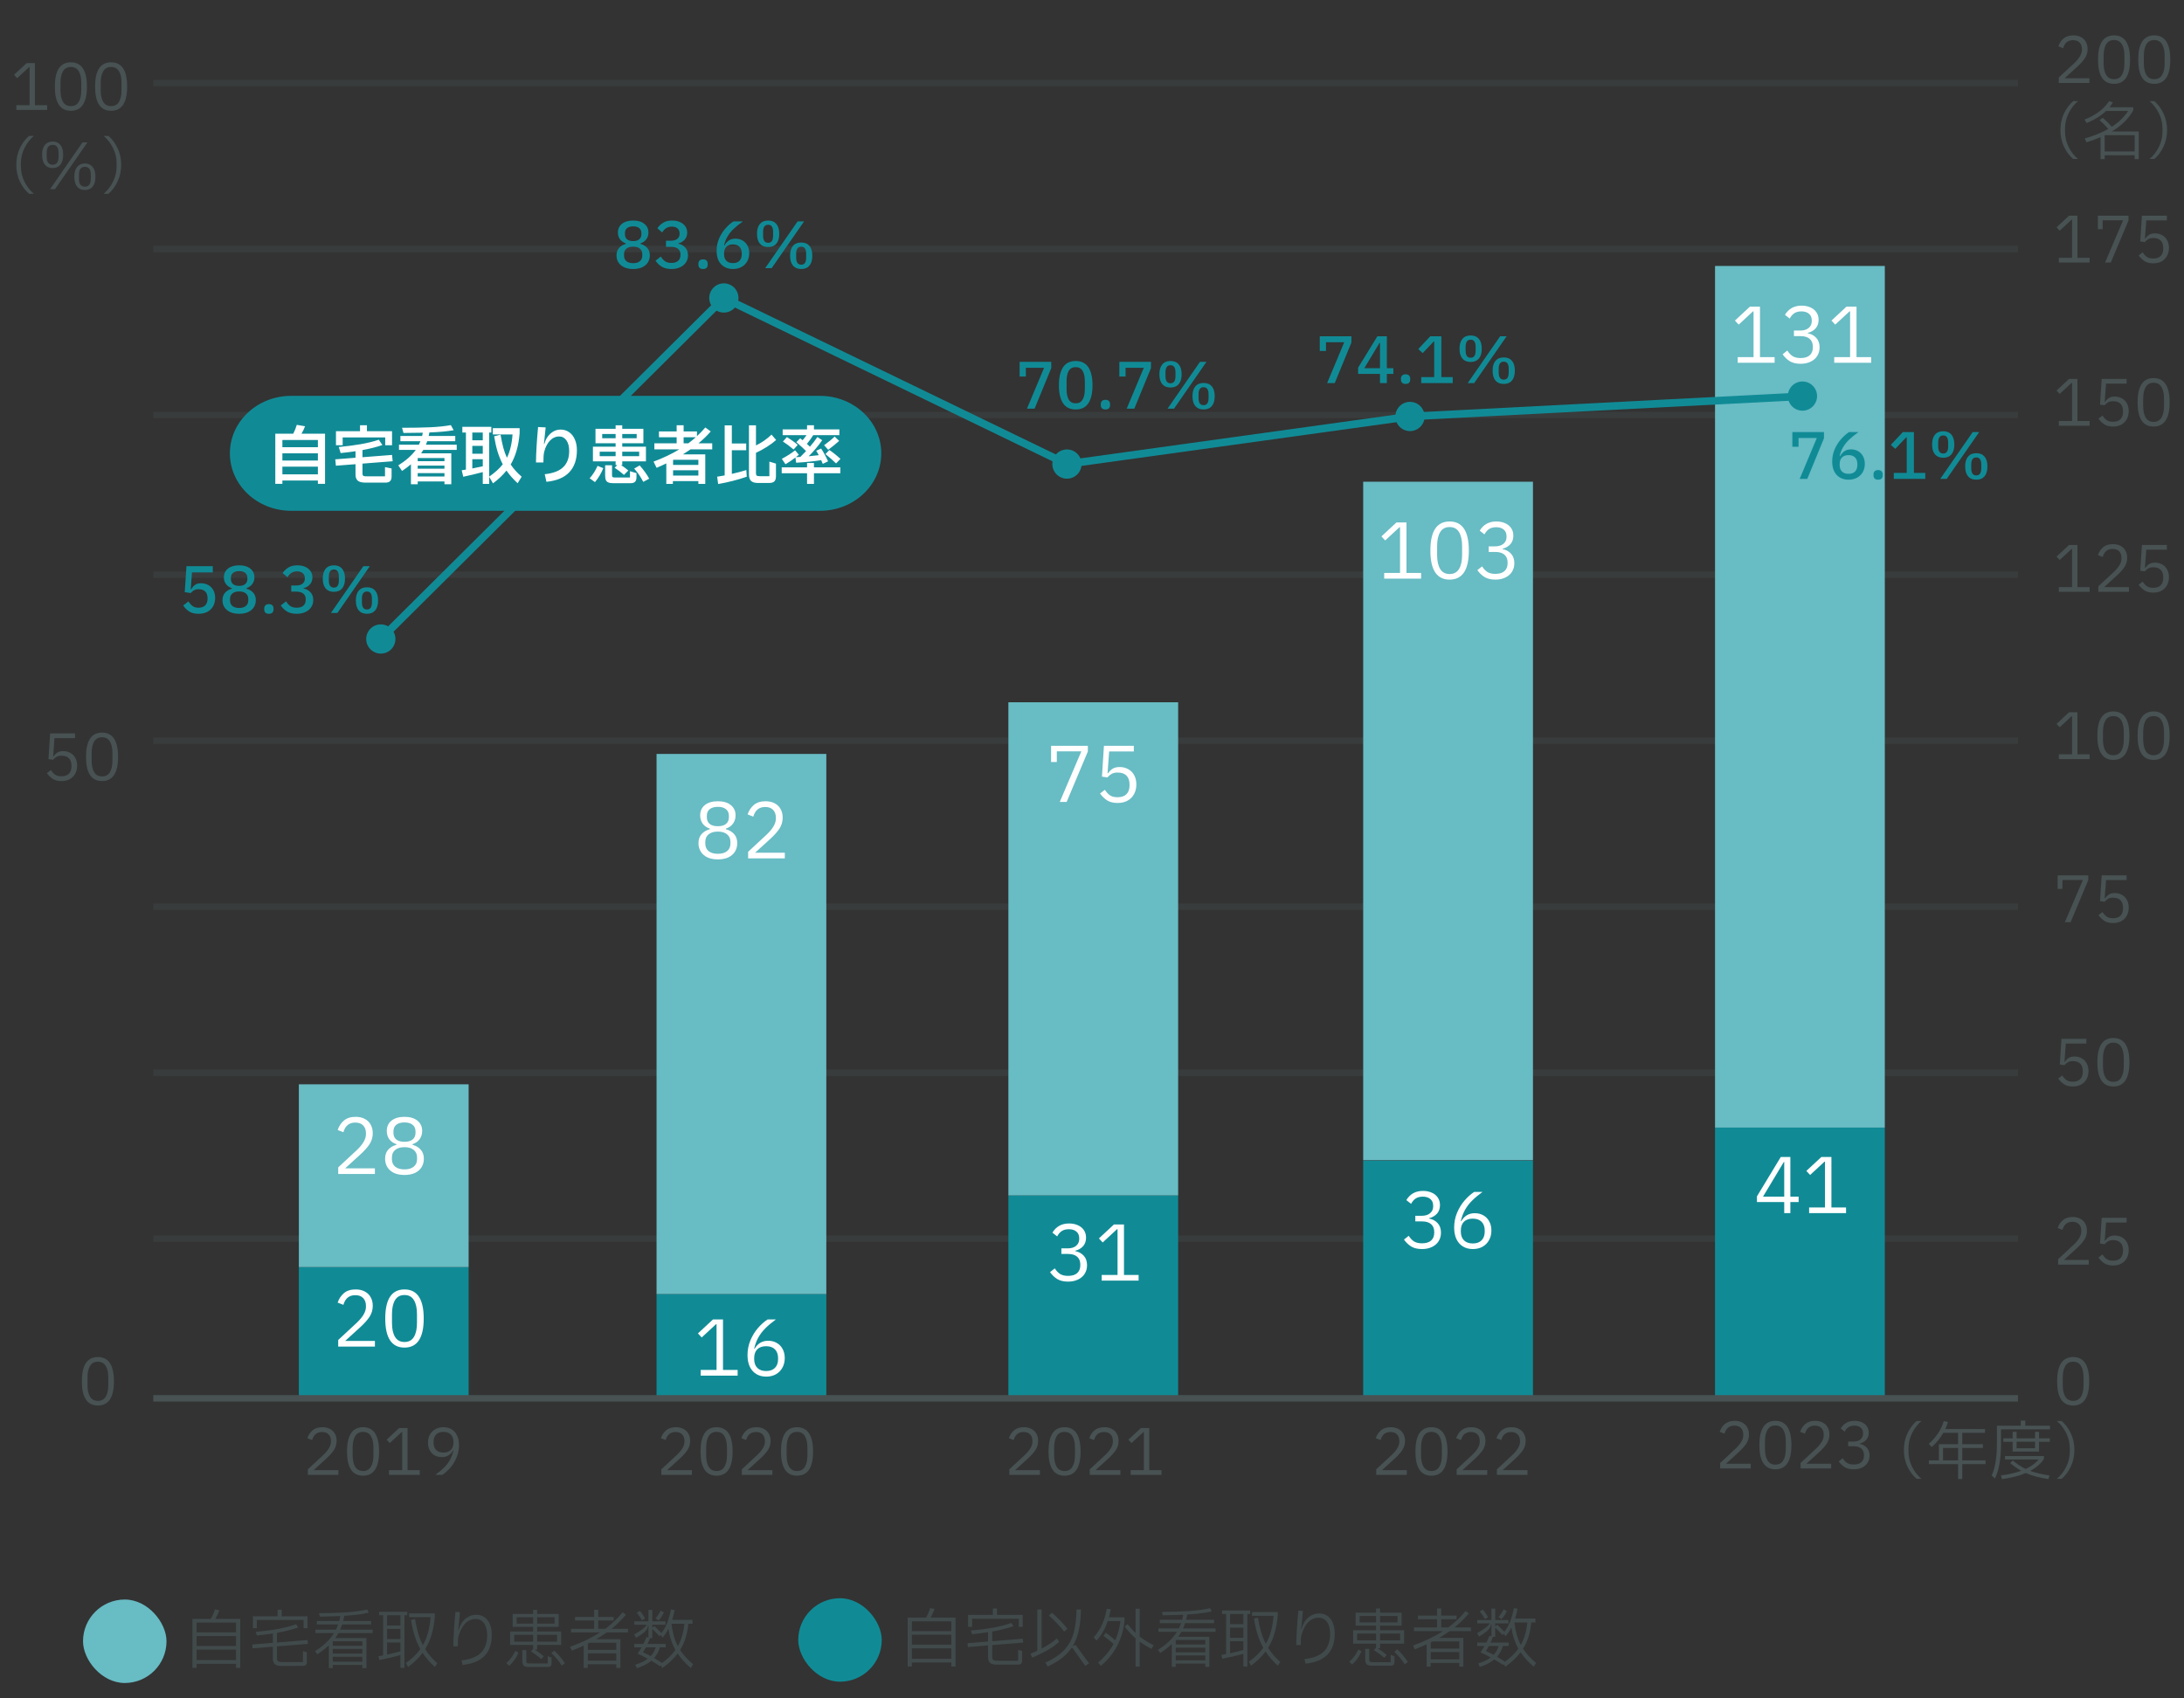
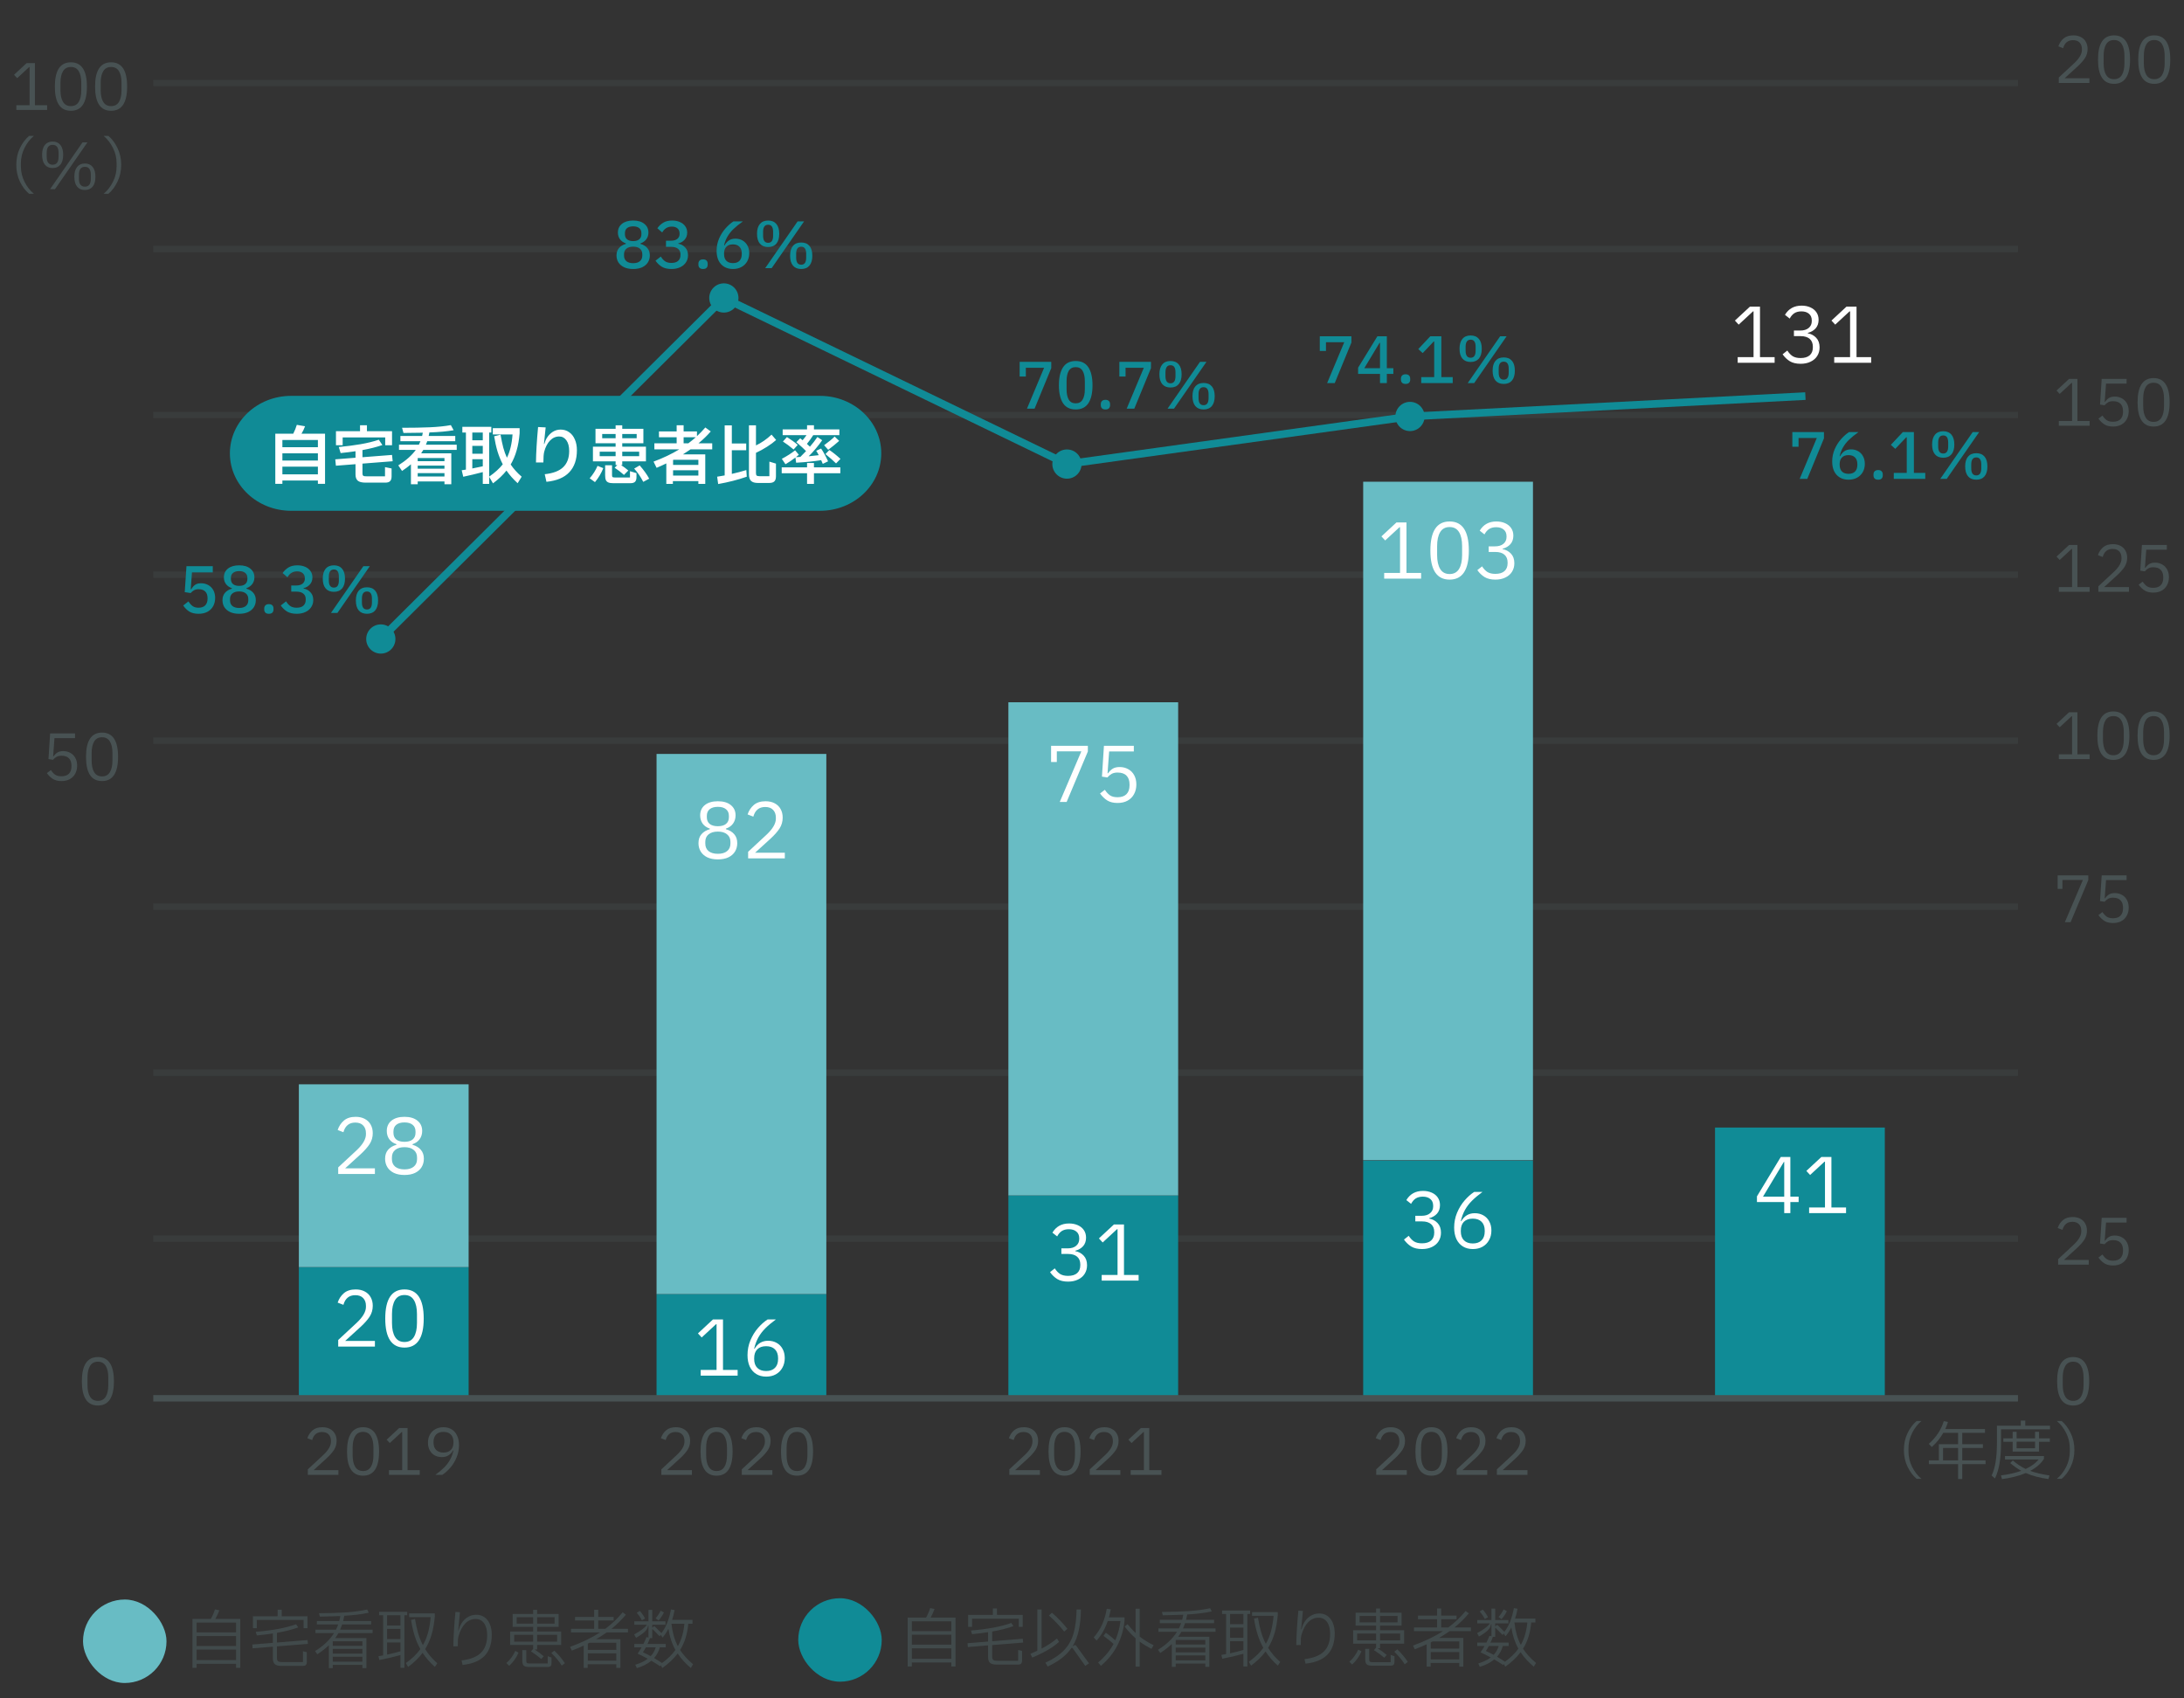
<svg xmlns="http://www.w3.org/2000/svg" width="342" height="266" viewBox="0 0 342 266" fill="none">
  <rect x="0" y="0" width="342" height="266" fill="#333333" stroke="none" />
  <g clip-path="url(#clip0_739_9998)">
    <path d="M48.202 230.99V230.13L50.622 227.88C51.422 227.127 51.822 226.437 51.822 225.81V225.67C51.822 225.244 51.702 224.907 51.462 224.66C51.228 224.407 50.885 224.28 50.432 224.28C49.632 224.28 49.115 224.7 48.882 225.54L48.132 225.25C48.298 224.75 48.568 224.34 48.942 224.02C49.322 223.694 49.835 223.53 50.482 223.53C50.942 223.53 51.338 223.62 51.672 223.8C52.012 223.98 52.268 224.23 52.442 224.55C52.622 224.87 52.712 225.24 52.712 225.66C52.712 226.18 52.578 226.65 52.312 227.07C52.045 227.484 51.652 227.93 51.132 228.41L49.112 230.25H52.992V230.99H48.202ZM56.85 231.12C55.177 231.12 54.34 229.857 54.34 227.33C54.34 224.797 55.177 223.53 56.85 223.53C58.524 223.53 59.36 224.797 59.36 227.33C59.36 229.857 58.524 231.12 56.85 231.12ZM56.85 230.39C57.404 230.39 57.814 230.17 58.08 229.73C58.347 229.29 58.48 228.684 58.48 227.91V226.74C58.48 225.967 58.347 225.36 58.08 224.92C57.814 224.48 57.404 224.26 56.85 224.26C56.297 224.26 55.887 224.48 55.62 224.92C55.354 225.36 55.22 225.967 55.22 226.74V227.91C55.22 228.684 55.354 229.29 55.62 229.73C55.887 230.17 56.297 230.39 56.85 230.39ZM65.729 230.25V230.99H60.909V230.25H62.979V224.28H62.909L61.039 226.01L60.549 225.48L62.509 223.66H63.819V230.25H65.729ZM68.178 230.99C68.731 230.584 69.188 230.2 69.548 229.84C69.915 229.474 70.218 229.077 70.458 228.65C70.698 228.224 70.881 227.734 71.008 227.18L70.958 227.16C70.551 227.86 69.961 228.21 69.188 228.21C68.768 228.21 68.395 228.12 68.068 227.94C67.741 227.754 67.485 227.49 67.298 227.15C67.111 226.804 67.018 226.404 67.018 225.95C67.018 225.477 67.118 225.057 67.318 224.69C67.525 224.324 67.808 224.04 68.168 223.84C68.535 223.634 68.958 223.53 69.438 223.53C69.938 223.53 70.371 223.644 70.738 223.87C71.105 224.097 71.385 224.424 71.578 224.85C71.778 225.27 71.878 225.764 71.878 226.33C71.878 227.017 71.748 227.667 71.488 228.28C71.235 228.887 70.908 229.42 70.508 229.88C70.108 230.34 69.691 230.71 69.258 230.99H68.178ZM69.448 227.5C69.948 227.5 70.331 227.364 70.598 227.09C70.871 226.817 71.008 226.43 71.008 225.93V225.83C71.008 225.33 70.871 224.944 70.598 224.67C70.325 224.397 69.941 224.26 69.448 224.26C68.955 224.26 68.571 224.397 68.298 224.67C68.025 224.944 67.888 225.33 67.888 225.83V225.93C67.888 226.43 68.025 226.817 68.298 227.09C68.571 227.364 68.955 227.5 69.448 227.5Z" fill="#485253" />
    <path d="M103.561 230.99V230.13L105.981 227.88C106.781 227.127 107.181 226.437 107.181 225.81V225.67C107.181 225.244 107.061 224.907 106.821 224.66C106.588 224.407 106.245 224.28 105.791 224.28C104.991 224.28 104.475 224.7 104.241 225.54L103.491 225.25C103.658 224.75 103.928 224.34 104.301 224.02C104.681 223.694 105.195 223.53 105.841 223.53C106.301 223.53 106.698 223.62 107.031 223.8C107.371 223.98 107.628 224.23 107.801 224.55C107.981 224.87 108.071 225.24 108.071 225.66C108.071 226.18 107.938 226.65 107.671 227.07C107.405 227.484 107.011 227.93 106.491 228.41L104.471 230.25H108.351V230.99H103.561ZM112.21 231.12C110.537 231.12 109.7 229.857 109.7 227.33C109.7 224.797 110.537 223.53 112.21 223.53C113.883 223.53 114.72 224.797 114.72 227.33C114.72 229.857 113.883 231.12 112.21 231.12ZM112.21 230.39C112.763 230.39 113.173 230.17 113.44 229.73C113.707 229.29 113.84 228.684 113.84 227.91V226.74C113.84 225.967 113.707 225.36 113.44 224.92C113.173 224.48 112.763 224.26 112.21 224.26C111.657 224.26 111.247 224.48 110.98 224.92C110.713 225.36 110.58 225.967 110.58 226.74V227.91C110.58 228.684 110.713 229.29 110.98 229.73C111.247 230.17 111.657 230.39 112.21 230.39ZM116.159 230.99V230.13L118.579 227.88C119.379 227.127 119.779 226.437 119.779 225.81V225.67C119.779 225.244 119.659 224.907 119.419 224.66C119.186 224.407 118.842 224.28 118.389 224.28C117.589 224.28 117.072 224.7 116.839 225.54L116.089 225.25C116.256 224.75 116.526 224.34 116.899 224.02C117.279 223.694 117.792 223.53 118.439 223.53C118.899 223.53 119.296 223.62 119.629 223.8C119.969 223.98 120.226 224.23 120.399 224.55C120.579 224.87 120.669 225.24 120.669 225.66C120.669 226.18 120.536 226.65 120.269 227.07C120.002 227.484 119.609 227.93 119.089 228.41L117.069 230.25H120.949V230.99H116.159ZM124.808 231.12C123.134 231.12 122.298 229.857 122.298 227.33C122.298 224.797 123.134 223.53 124.808 223.53C126.481 223.53 127.318 224.797 127.318 227.33C127.318 229.857 126.481 231.12 124.808 231.12ZM124.808 230.39C125.361 230.39 125.771 230.17 126.038 229.73C126.304 229.29 126.438 228.684 126.438 227.91V226.74C126.438 225.967 126.304 225.36 126.038 224.92C125.771 224.48 125.361 224.26 124.808 224.26C124.254 224.26 123.844 224.48 123.578 224.92C123.311 225.36 123.178 225.967 123.178 226.74V227.91C123.178 228.684 123.311 229.29 123.578 229.73C123.844 230.17 124.254 230.39 124.808 230.39Z" fill="#485253" />
    <path d="M158.053 230.99V230.13L160.473 227.88C161.273 227.127 161.673 226.437 161.673 225.81V225.67C161.673 225.244 161.553 224.907 161.313 224.66C161.079 224.407 160.736 224.28 160.283 224.28C159.483 224.28 158.966 224.7 158.733 225.54L157.983 225.25C158.149 224.75 158.419 224.34 158.793 224.02C159.173 223.694 159.686 223.53 160.333 223.53C160.793 223.53 161.189 223.62 161.523 223.8C161.863 223.98 162.119 224.23 162.293 224.55C162.473 224.87 162.563 225.24 162.563 225.66C162.563 226.18 162.429 226.65 162.163 227.07C161.896 227.484 161.503 227.93 160.983 228.41L158.963 230.25H162.843V230.99H158.053ZM166.702 231.12C165.028 231.12 164.192 229.857 164.192 227.33C164.192 224.797 165.028 223.53 166.702 223.53C168.375 223.53 169.212 224.797 169.212 227.33C169.212 229.857 168.375 231.12 166.702 231.12ZM166.702 230.39C167.255 230.39 167.665 230.17 167.932 229.73C168.198 229.29 168.332 228.684 168.332 227.91V226.74C168.332 225.967 168.198 225.36 167.932 224.92C167.665 224.48 167.255 224.26 166.702 224.26C166.148 224.26 165.738 224.48 165.472 224.92C165.205 225.36 165.072 225.967 165.072 226.74V227.91C165.072 228.684 165.205 229.29 165.472 229.73C165.738 230.17 166.148 230.39 166.702 230.39ZM170.65 230.99V230.13L173.07 227.88C173.87 227.127 174.27 226.437 174.27 225.81V225.67C174.27 225.244 174.15 224.907 173.91 224.66C173.677 224.407 173.334 224.28 172.88 224.28C172.08 224.28 171.564 224.7 171.33 225.54L170.58 225.25C170.747 224.75 171.017 224.34 171.39 224.02C171.77 223.694 172.284 223.53 172.93 223.53C173.39 223.53 173.787 223.62 174.12 223.8C174.46 223.98 174.717 224.23 174.89 224.55C175.07 224.87 175.16 225.24 175.16 225.66C175.16 226.18 175.027 226.65 174.76 227.07C174.494 227.484 174.1 227.93 173.58 228.41L171.56 230.25H175.44V230.99H170.65ZM181.879 230.25V230.99H177.059V230.25H179.129V224.28H179.059L177.189 226.01L176.699 225.48L178.659 223.66H179.969V230.25H181.879Z" fill="#485253" />
    <path d="M215.506 230.99V230.13L217.926 227.88C218.726 227.127 219.126 226.437 219.126 225.81V225.67C219.126 225.244 219.006 224.907 218.766 224.66C218.532 224.407 218.189 224.28 217.736 224.28C216.936 224.28 216.419 224.7 216.186 225.54L215.436 225.25C215.602 224.75 215.872 224.34 216.246 224.02C216.626 223.694 217.139 223.53 217.786 223.53C218.246 223.53 218.642 223.62 218.976 223.8C219.316 223.98 219.572 224.23 219.746 224.55C219.926 224.87 220.016 225.24 220.016 225.66C220.016 226.18 219.882 226.65 219.616 227.07C219.349 227.484 218.956 227.93 218.436 228.41L216.416 230.25H220.296V230.99H215.506ZM224.155 231.12C222.481 231.12 221.645 229.857 221.645 227.33C221.645 224.797 222.481 223.53 224.155 223.53C225.828 223.53 226.665 224.797 226.665 227.33C226.665 229.857 225.828 231.12 224.155 231.12ZM224.155 230.39C224.708 230.39 225.118 230.17 225.385 229.73C225.651 229.29 225.785 228.684 225.785 227.91V226.74C225.785 225.967 225.651 225.36 225.385 224.92C225.118 224.48 224.708 224.26 224.155 224.26C223.601 224.26 223.191 224.48 222.925 224.92C222.658 225.36 222.525 225.967 222.525 226.74V227.91C222.525 228.684 222.658 229.29 222.925 229.73C223.191 230.17 223.601 230.39 224.155 230.39ZM228.103 230.99V230.13L230.523 227.88C231.323 227.127 231.723 226.437 231.723 225.81V225.67C231.723 225.244 231.603 224.907 231.363 224.66C231.13 224.407 230.787 224.28 230.333 224.28C229.533 224.28 229.017 224.7 228.783 225.54L228.033 225.25C228.2 224.75 228.47 224.34 228.843 224.02C229.223 223.694 229.737 223.53 230.383 223.53C230.843 223.53 231.24 223.62 231.573 223.8C231.913 223.98 232.17 224.23 232.343 224.55C232.523 224.87 232.613 225.24 232.613 225.66C232.613 226.18 232.48 226.65 232.213 227.07C231.947 227.484 231.553 227.93 231.033 228.41L229.013 230.25H232.893V230.99H228.103ZM234.402 230.99V230.13L236.822 227.88C237.622 227.127 238.022 226.437 238.022 225.81V225.67C238.022 225.244 237.902 224.907 237.662 224.66C237.429 224.407 237.086 224.28 236.632 224.28C235.832 224.28 235.316 224.7 235.082 225.54L234.332 225.25C234.499 224.75 234.769 224.34 235.142 224.02C235.522 223.694 236.036 223.53 236.682 223.53C237.142 223.53 237.539 223.62 237.872 223.8C238.212 223.98 238.469 224.23 238.642 224.55C238.822 224.87 238.912 225.24 238.912 225.66C238.912 226.18 238.779 226.65 238.512 227.07C238.246 227.484 237.852 227.93 237.332 228.41L235.312 230.25H239.192V230.99H234.402Z" fill="#485253" />
-     <path d="M269.366 229.99V229.13L271.786 226.88C272.586 226.127 272.986 225.437 272.986 224.81V224.67C272.986 224.244 272.866 223.907 272.626 223.66C272.392 223.407 272.049 223.28 271.596 223.28C270.796 223.28 270.279 223.7 270.046 224.54L269.296 224.25C269.462 223.75 269.732 223.34 270.106 223.02C270.486 222.694 270.999 222.53 271.646 222.53C272.106 222.53 272.502 222.62 272.836 222.8C273.176 222.98 273.432 223.23 273.606 223.55C273.786 223.87 273.876 224.24 273.876 224.66C273.876 225.18 273.742 225.65 273.476 226.07C273.209 226.484 272.816 226.93 272.296 227.41L270.276 229.25H274.156V229.99H269.366ZM278.014 230.12C276.341 230.12 275.504 228.857 275.504 226.33C275.504 223.797 276.341 222.53 278.014 222.53C279.688 222.53 280.524 223.797 280.524 226.33C280.524 228.857 279.688 230.12 278.014 230.12ZM278.014 229.39C278.568 229.39 278.978 229.17 279.244 228.73C279.511 228.29 279.644 227.684 279.644 226.91V225.74C279.644 224.967 279.511 224.36 279.244 223.92C278.978 223.48 278.568 223.26 278.014 223.26C277.461 223.26 277.051 223.48 276.784 223.92C276.518 224.36 276.384 224.967 276.384 225.74V226.91C276.384 227.684 276.518 228.29 276.784 228.73C277.051 229.17 277.461 229.39 278.014 229.39ZM281.963 229.99V229.13L284.383 226.88C285.183 226.127 285.583 225.437 285.583 224.81V224.67C285.583 224.244 285.463 223.907 285.223 223.66C284.99 223.407 284.647 223.28 284.193 223.28C283.393 223.28 282.877 223.7 282.643 224.54L281.893 224.25C282.06 223.75 282.33 223.34 282.703 223.02C283.083 222.694 283.597 222.53 284.243 222.53C284.703 222.53 285.1 222.62 285.433 222.8C285.773 222.98 286.03 223.23 286.203 223.55C286.383 223.87 286.473 224.24 286.473 224.66C286.473 225.18 286.34 225.65 286.073 226.07C285.807 226.484 285.413 226.93 284.893 227.41L282.873 229.25H286.753V229.99H281.963ZM290.222 225.78C290.709 225.78 291.082 225.667 291.342 225.44C291.609 225.214 291.742 224.917 291.742 224.55V224.47C291.742 224.084 291.619 223.79 291.372 223.59C291.132 223.384 290.805 223.28 290.392 223.28C290.019 223.28 289.709 223.36 289.462 223.52C289.222 223.68 289.022 223.914 288.862 224.22L288.242 223.73C288.722 222.93 289.445 222.53 290.412 222.53C290.832 222.53 291.209 222.604 291.542 222.75C291.882 222.897 292.149 223.11 292.342 223.39C292.535 223.67 292.632 224 292.632 224.38C292.632 224.834 292.502 225.207 292.242 225.5C291.982 225.787 291.642 225.984 291.222 226.09V226.14C291.662 226.22 292.029 226.417 292.322 226.73C292.615 227.044 292.762 227.46 292.762 227.98C292.762 228.4 292.659 228.774 292.452 229.1C292.252 229.42 291.962 229.67 291.582 229.85C291.209 230.03 290.779 230.12 290.292 230.12C289.719 230.12 289.249 230.01 288.882 229.79C288.515 229.564 288.199 229.26 287.932 228.88L288.552 228.39C288.759 228.717 288.992 228.964 289.252 229.13C289.519 229.29 289.862 229.37 290.282 229.37C290.802 229.37 291.199 229.25 291.472 229.01C291.745 228.764 291.882 228.42 291.882 227.98V227.89C291.882 227.45 291.745 227.11 291.472 226.87C291.199 226.63 290.802 226.51 290.282 226.51H289.412V225.78H290.222Z" fill="#485253" />
    <path d="M298.137 227.085C298.137 226.125 298.327 225.248 298.707 224.455C299.093 223.661 299.57 223.028 300.137 222.555H300.887C300.293 223.048 299.807 223.675 299.427 224.435C299.047 225.188 298.857 225.988 298.857 226.835V227.335C298.857 228.181 299.047 228.985 299.427 229.745C299.807 230.498 300.293 231.121 300.887 231.615H300.137C299.57 231.141 299.093 230.508 298.707 229.715C298.327 228.921 298.137 228.045 298.137 227.085ZM310.927 228.725V229.315H307.277V231.645H306.627V229.315H302.047V228.725H303.617V226.185H306.627V224.405H304.307C303.833 225.238 303.233 225.978 302.507 226.625L302.037 226.135C303.19 225.115 303.973 223.928 304.387 222.575L305.037 222.705C304.93 223.071 304.79 223.441 304.617 223.815H310.837V224.405H307.277V226.185H310.507V226.775H307.277V228.725H310.927ZM304.267 226.775V228.725H306.627V226.775H304.267ZM317.147 223.295H321.017V223.855H313.347V226.005C313.347 228.431 313.03 230.281 312.397 231.555L311.877 231.095C312.163 230.495 312.373 229.771 312.507 228.925C312.64 228.078 312.707 227.088 312.707 225.955V223.295H316.447V222.495H317.147V223.295ZM318.677 224.255H319.297V225.275H320.987V225.815H319.297V227.345H315.167V225.815H313.707V225.275H315.167V224.255H315.787V225.275H318.677V224.255ZM315.787 226.825H318.677V225.795H315.787V226.825ZM320.067 228.485C319.607 229.225 318.89 229.851 317.917 230.365C318.723 230.665 319.73 230.905 320.937 231.085L320.777 231.645C319.41 231.458 318.227 231.145 317.227 230.705C316.147 231.158 314.903 231.475 313.497 231.655L313.337 231.075C314.483 230.941 315.543 230.701 316.517 230.355C315.957 230.048 315.38 229.645 314.787 229.145L315.187 228.735C315.84 229.295 316.513 229.738 317.207 230.065C318.1 229.651 318.777 229.158 319.237 228.585H313.967V228.045H320.067V228.485ZM324.837 227.085C324.837 228.045 324.643 228.921 324.257 229.715C323.877 230.508 323.403 231.141 322.837 231.615H322.087C322.68 231.121 323.167 230.498 323.547 229.745C323.927 228.985 324.117 228.181 324.117 227.335V226.835C324.117 225.988 323.927 225.188 323.547 224.435C323.167 223.675 322.68 223.048 322.087 222.555H322.837C323.403 223.028 323.877 223.661 324.257 224.455C324.643 225.248 324.837 226.125 324.837 227.085Z" fill="#485253" />
-     <path d="M322.65 20.372C322.65 19.412 322.84 18.535 323.22 17.742C323.607 16.949 324.083 16.315 324.65 15.842H325.4C324.807 16.335 324.32 16.962 323.94 17.722C323.56 18.475 323.37 19.275 323.37 20.122V20.622C323.37 21.469 323.56 22.272 323.94 23.032C324.32 23.785 324.807 24.409 325.4 24.902H324.65C324.083 24.429 323.607 23.795 323.22 23.002C322.84 22.209 322.65 21.332 322.65 20.372ZM334.91 20.592V24.922H334.27V24.312H329.58V24.922H328.94V21.482C328.22 21.789 327.483 22.055 326.73 22.282L326.46 21.682C327.84 21.302 329.07 20.805 330.15 20.192C329.697 19.665 329.24 19.209 328.78 18.822L329.27 18.452C329.757 18.852 330.233 19.319 330.7 19.852C331.78 19.159 332.63 18.335 333.25 17.382H329.79C328.97 18.162 327.957 18.789 326.75 19.262L326.43 18.722C328.21 18.022 329.49 17.059 330.27 15.832L330.86 16.052C330.713 16.292 330.537 16.542 330.33 16.802H334.05V17.282C333.337 18.575 332.22 19.679 330.7 20.592H334.91ZM329.58 23.722H334.27V21.172H329.62L329.58 21.192V23.722ZM339.35 20.372C339.35 21.332 339.157 22.209 338.77 23.002C338.39 23.795 337.917 24.429 337.35 24.902H336.6C337.193 24.409 337.68 23.785 338.06 23.032C338.44 22.272 338.63 21.469 338.63 20.622V20.122C338.63 19.275 338.44 18.475 338.06 17.722C337.68 16.962 337.193 16.335 336.6 15.842H337.35C337.917 16.315 338.39 16.949 338.77 17.742C339.157 18.535 339.35 19.412 339.35 20.372Z" fill="#485253" />
    <path d="M2.552 25.818C2.552 24.858 2.742 23.981 3.122 23.188C3.508 22.395 3.985 21.761 4.552 21.288H5.302C4.708 21.781 4.222 22.408 3.842 23.168C3.462 23.921 3.272 24.721 3.272 25.568V26.068C3.272 26.915 3.462 27.718 3.842 28.478C4.222 29.231 4.708 29.855 5.302 30.348H4.552C3.985 29.875 3.508 29.241 3.122 28.448C2.742 27.655 2.552 26.778 2.552 25.818ZM8.242 26.318C7.715 26.318 7.308 26.141 7.022 25.788C6.735 25.428 6.592 24.915 6.592 24.248C6.592 23.575 6.735 23.061 7.022 22.708C7.308 22.348 7.715 22.168 8.242 22.168C8.768 22.168 9.175 22.348 9.462 22.708C9.748 23.061 9.892 23.575 9.892 24.248C9.892 24.915 9.748 25.428 9.462 25.788C9.175 26.141 8.768 26.318 8.242 26.318ZM8.612 29.628H7.842L12.922 22.298H13.692L8.612 29.628ZM8.242 25.798C8.862 25.798 9.172 25.385 9.172 24.558V23.928C9.172 23.101 8.862 22.688 8.242 22.688C7.622 22.688 7.312 23.101 7.312 23.928V24.558C7.312 25.385 7.622 25.798 8.242 25.798ZM13.292 29.758C12.765 29.758 12.358 29.581 12.072 29.228C11.785 28.868 11.642 28.351 11.642 27.678C11.642 27.011 11.785 26.501 12.072 26.148C12.358 25.788 12.765 25.608 13.292 25.608C13.818 25.608 14.225 25.788 14.512 26.148C14.798 26.501 14.942 27.011 14.942 27.678C14.942 28.351 14.798 28.868 14.512 29.228C14.225 29.581 13.818 29.758 13.292 29.758ZM13.292 29.238C13.912 29.238 14.222 28.825 14.222 27.998V27.368C14.222 26.541 13.912 26.128 13.292 26.128C12.672 26.128 12.362 26.541 12.362 27.368V27.998C12.362 28.825 12.672 29.238 13.292 29.238ZM18.978 25.818C18.978 26.778 18.785 27.655 18.398 28.448C18.018 29.241 17.545 29.875 16.978 30.348H16.228C16.822 29.855 17.308 29.231 17.688 28.478C18.068 27.718 18.258 26.915 18.258 26.068V25.568C18.258 24.721 18.068 23.921 17.688 23.168C17.308 22.408 16.822 21.781 16.228 21.288H16.978C17.545 21.761 18.018 22.395 18.398 23.188C18.785 23.981 18.978 24.858 18.978 25.818Z" fill="#485253" />
    <path d="M24 39H316" stroke="#485253" stroke-opacity="0.3" stroke-miterlimit="10" />
    <path d="M24 90H316" stroke="#485253" stroke-opacity="0.3" stroke-miterlimit="10" />
    <path d="M24 116H316" stroke="#485253" stroke-opacity="0.3" stroke-miterlimit="10" />
    <path d="M24 142H316" stroke="#485253" stroke-opacity="0.3" stroke-miterlimit="10" />
    <path d="M24 65H316" stroke="#485253" stroke-opacity="0.3" stroke-miterlimit="10" />
    <path d="M24 168H316" stroke="#485253" stroke-opacity="0.3" stroke-miterlimit="10" />
    <path d="M24 194H316" stroke="#485253" stroke-opacity="0.3" stroke-miterlimit="10" />
    <path d="M15.329 220.13C13.655 220.13 12.819 218.866 12.819 216.34C12.819 213.806 13.655 212.54 15.329 212.54C17.002 212.54 17.839 213.806 17.839 216.34C17.839 218.866 17.002 220.13 15.329 220.13ZM15.329 219.4C15.882 219.4 16.292 219.18 16.559 218.74C16.825 218.3 16.959 217.693 16.959 216.92V215.75C16.959 214.976 16.825 214.37 16.559 213.93C16.292 213.49 15.882 213.27 15.329 213.27C14.775 213.27 14.365 213.49 14.099 213.93C13.832 214.37 13.699 214.976 13.699 215.75V216.92C13.699 217.693 13.832 218.3 14.099 218.74C14.365 219.18 14.775 219.4 15.329 219.4Z" fill="#485253" />
-     <path d="M327.222 40.372V41.112H322.402V40.372H324.472V34.402H324.402L322.532 36.132L322.042 35.602L324.002 33.782H325.312V40.372H327.222ZM333.311 34.522L330.541 41.112H329.641L332.461 34.502H329.261V35.892H328.511V33.782H333.311V34.522ZM339.31 33.782V34.522H336.09L335.88 37.362H335.95C336.143 37.089 336.353 36.886 336.58 36.752C336.807 36.619 337.1 36.552 337.46 36.552C337.88 36.552 338.253 36.646 338.58 36.832C338.913 37.012 339.173 37.276 339.36 37.622C339.547 37.962 339.64 38.362 339.64 38.822C339.64 39.296 339.54 39.716 339.34 40.082C339.147 40.449 338.863 40.736 338.49 40.942C338.123 41.142 337.69 41.242 337.19 41.242C336.643 41.242 336.193 41.132 335.84 40.912C335.487 40.686 335.173 40.382 334.9 40.002L335.53 39.522C335.743 39.849 335.97 40.092 336.21 40.252C336.45 40.412 336.777 40.492 337.19 40.492C337.697 40.492 338.083 40.359 338.35 40.092C338.617 39.819 338.75 39.436 338.75 38.942V38.822C338.75 38.322 338.617 37.939 338.35 37.672C338.09 37.406 337.703 37.272 337.19 37.272C336.877 37.272 336.62 37.329 336.42 37.442C336.227 37.549 336.04 37.706 335.86 37.912L335.15 37.802L335.41 33.782H339.31Z" fill="#485253" />
    <path d="M327.222 65.935V66.675H322.402V65.935H324.472V59.965H324.402L322.532 61.695L322.042 61.165L324.002 59.345H325.312V65.935H327.222ZM333.011 59.345V60.085H329.791L329.581 62.925H329.651C329.845 62.651 330.055 62.448 330.281 62.315C330.508 62.181 330.801 62.115 331.161 62.115C331.581 62.115 331.955 62.208 332.281 62.395C332.615 62.575 332.875 62.838 333.061 63.185C333.248 63.525 333.341 63.925 333.341 64.385C333.341 64.858 333.241 65.278 333.041 65.645C332.848 66.011 332.565 66.298 332.191 66.505C331.825 66.705 331.391 66.805 330.891 66.805C330.345 66.805 329.895 66.695 329.541 66.475C329.188 66.248 328.875 65.945 328.601 65.565L329.231 65.085C329.445 65.412 329.671 65.655 329.911 65.815C330.151 65.975 330.478 66.055 330.891 66.055C331.398 66.055 331.785 65.921 332.051 65.655C332.318 65.382 332.451 64.998 332.451 64.505V64.385C332.451 63.885 332.318 63.502 332.051 63.235C331.791 62.968 331.405 62.835 330.891 62.835C330.578 62.835 330.321 62.892 330.121 63.005C329.928 63.111 329.741 63.268 329.561 63.475L328.851 63.365L329.111 59.345H333.011ZM337.24 66.805C335.567 66.805 334.73 65.541 334.73 63.015C334.73 60.481 335.567 59.215 337.24 59.215C338.913 59.215 339.75 60.481 339.75 63.015C339.75 65.541 338.913 66.805 337.24 66.805ZM337.24 66.075C337.793 66.075 338.203 65.855 338.47 65.415C338.737 64.975 338.87 64.368 338.87 63.595V62.425C338.87 61.651 338.737 61.045 338.47 60.605C338.203 60.165 337.793 59.945 337.24 59.945C336.687 59.945 336.277 60.165 336.01 60.605C335.743 61.045 335.61 61.651 335.61 62.425V63.595C335.61 64.368 335.743 64.975 336.01 65.415C336.277 65.855 336.687 66.075 337.24 66.075Z" fill="#485253" />
    <path d="M327.222 91.944V92.684H322.402V91.944H324.472V85.974H324.402L322.532 87.704L322.042 87.174L324.002 85.354H325.312V91.944H327.222ZM328.591 92.684V91.824L331.011 89.574C331.811 88.821 332.211 88.131 332.211 87.504V87.364C332.211 86.937 332.091 86.601 331.851 86.354C331.618 86.101 331.275 85.974 330.821 85.974C330.021 85.974 329.505 86.394 329.271 87.234L328.521 86.944C328.688 86.444 328.958 86.034 329.331 85.714C329.711 85.387 330.225 85.224 330.871 85.224C331.331 85.224 331.728 85.314 332.061 85.494C332.401 85.674 332.658 85.924 332.831 86.244C333.011 86.564 333.101 86.934 333.101 87.354C333.101 87.874 332.968 88.344 332.701 88.764C332.435 89.177 332.041 89.624 331.521 90.104L329.501 91.944H333.381V92.684H328.591ZM339.31 85.354V86.094H336.09L335.88 88.934H335.95C336.143 88.661 336.353 88.457 336.58 88.324C336.807 88.191 337.1 88.124 337.46 88.124C337.88 88.124 338.253 88.217 338.58 88.404C338.913 88.584 339.173 88.847 339.36 89.194C339.547 89.534 339.64 89.934 339.64 90.394C339.64 90.867 339.54 91.287 339.34 91.654C339.147 92.021 338.863 92.307 338.49 92.514C338.123 92.714 337.69 92.814 337.19 92.814C336.643 92.814 336.193 92.704 335.84 92.484C335.487 92.257 335.173 91.954 334.9 91.574L335.53 91.094C335.743 91.421 335.97 91.664 336.21 91.824C336.45 91.984 336.777 92.064 337.19 92.064C337.697 92.064 338.083 91.931 338.35 91.664C338.617 91.391 338.75 91.007 338.75 90.514V90.394C338.75 89.894 338.617 89.511 338.35 89.244C338.09 88.977 337.703 88.844 337.19 88.844C336.877 88.844 336.62 88.901 336.42 89.014C336.227 89.121 336.04 89.277 335.86 89.484L335.15 89.374L335.41 85.354H339.31Z" fill="#485253" />
    <path d="M327.222 118.144V118.884H322.402V118.144H324.472V112.174H324.402L322.532 113.904L322.042 113.374L324.002 111.554H325.312V118.144H327.222ZM330.941 119.014C329.268 119.014 328.431 117.751 328.431 115.224C328.431 112.691 329.268 111.424 330.941 111.424C332.615 111.424 333.451 112.691 333.451 115.224C333.451 117.751 332.615 119.014 330.941 119.014ZM330.941 118.284C331.495 118.284 331.905 118.064 332.171 117.624C332.438 117.184 332.571 116.577 332.571 115.804V114.634C332.571 113.861 332.438 113.254 332.171 112.814C331.905 112.374 331.495 112.154 330.941 112.154C330.388 112.154 329.978 112.374 329.711 112.814C329.445 113.254 329.311 113.861 329.311 114.634V115.804C329.311 116.577 329.445 117.184 329.711 117.624C329.978 118.064 330.388 118.284 330.941 118.284ZM337.24 119.014C335.567 119.014 334.73 117.751 334.73 115.224C334.73 112.691 335.567 111.424 337.24 111.424C338.913 111.424 339.75 112.691 339.75 115.224C339.75 117.751 338.913 119.014 337.24 119.014ZM337.24 118.284C337.793 118.284 338.203 118.064 338.47 117.624C338.737 117.184 338.87 116.577 338.87 115.804V114.634C338.87 113.861 338.737 113.254 338.47 112.814C338.203 112.374 337.793 112.154 337.24 112.154C336.687 112.154 336.277 112.374 336.01 112.814C335.743 113.254 335.61 113.861 335.61 114.634V115.804C335.61 116.577 335.743 117.184 336.01 117.624C336.277 118.064 336.687 118.284 337.24 118.284Z" fill="#485253" />
    <path d="M327.012 137.844L324.242 144.434H323.342L326.162 137.824H322.962V139.214H322.212V137.104H327.012V137.844ZM333.011 137.104V137.844H329.791L329.581 140.684H329.651C329.845 140.411 330.055 140.208 330.281 140.074C330.508 139.941 330.801 139.874 331.161 139.874C331.581 139.874 331.955 139.968 332.281 140.154C332.615 140.334 332.875 140.598 333.061 140.944C333.248 141.284 333.341 141.684 333.341 142.144C333.341 142.618 333.241 143.038 333.041 143.404C332.848 143.771 332.565 144.058 332.191 144.264C331.825 144.464 331.391 144.564 330.891 144.564C330.345 144.564 329.895 144.454 329.541 144.234C329.188 144.008 328.875 143.704 328.601 143.324L329.231 142.844C329.445 143.171 329.671 143.414 329.911 143.574C330.151 143.734 330.478 143.814 330.891 143.814C331.398 143.814 331.785 143.681 332.051 143.414C332.318 143.141 332.451 142.758 332.451 142.264V142.144C332.451 141.644 332.318 141.261 332.051 140.994C331.791 140.728 331.405 140.594 330.891 140.594C330.578 140.594 330.321 140.651 330.121 140.764C329.928 140.871 329.741 141.028 329.561 141.234L328.851 141.124L329.111 137.104H333.011Z" fill="#485253" />
-     <path d="M326.712 162.702V163.442H323.492L323.282 166.282H323.352C323.546 166.009 323.756 165.806 323.982 165.672C324.209 165.539 324.502 165.472 324.862 165.472C325.282 165.472 325.656 165.566 325.982 165.752C326.316 165.932 326.576 166.196 326.762 166.542C326.949 166.882 327.042 167.282 327.042 167.742C327.042 168.216 326.942 168.636 326.742 169.002C326.549 169.369 326.266 169.656 325.892 169.862C325.526 170.062 325.092 170.162 324.592 170.162C324.046 170.162 323.596 170.052 323.242 169.832C322.889 169.606 322.576 169.302 322.302 168.922L322.932 168.442C323.146 168.769 323.372 169.012 323.612 169.172C323.852 169.332 324.179 169.412 324.592 169.412C325.099 169.412 325.486 169.279 325.752 169.012C326.019 168.739 326.152 168.356 326.152 167.862V167.742C326.152 167.242 326.019 166.859 325.752 166.592C325.492 166.326 325.106 166.192 324.592 166.192C324.279 166.192 324.022 166.249 323.822 166.362C323.629 166.469 323.442 166.626 323.262 166.832L322.552 166.722L322.812 162.702H326.712ZM330.941 170.162C329.268 170.162 328.431 168.899 328.431 166.372C328.431 163.839 329.268 162.572 330.941 162.572C332.615 162.572 333.451 163.839 333.451 166.372C333.451 168.899 332.615 170.162 330.941 170.162ZM330.941 169.432C331.495 169.432 331.905 169.212 332.171 168.772C332.438 168.332 332.571 167.726 332.571 166.952V165.782C332.571 165.009 332.438 164.402 332.171 163.962C331.905 163.522 331.495 163.302 330.941 163.302C330.388 163.302 329.978 163.522 329.711 163.962C329.445 164.402 329.311 165.009 329.311 165.782V166.952C329.311 167.726 329.445 168.332 329.711 168.772C329.978 169.212 330.388 169.432 330.941 169.432Z" fill="#485253" />
    <path d="M322.292 198.068V197.208L324.712 194.958C325.512 194.205 325.912 193.515 325.912 192.888V192.748C325.912 192.321 325.792 191.985 325.552 191.738C325.319 191.485 324.976 191.358 324.522 191.358C323.722 191.358 323.206 191.778 322.972 192.618L322.222 192.328C322.389 191.828 322.659 191.418 323.032 191.098C323.412 190.771 323.926 190.608 324.572 190.608C325.032 190.608 325.429 190.698 325.762 190.878C326.102 191.058 326.359 191.308 326.532 191.628C326.712 191.948 326.802 192.318 326.802 192.738C326.802 193.258 326.669 193.728 326.402 194.148C326.136 194.561 325.742 195.008 325.222 195.488L323.202 197.328H327.082V198.068H322.292ZM333.011 190.738V191.478H329.791L329.581 194.318H329.651C329.845 194.045 330.055 193.841 330.281 193.708C330.508 193.575 330.801 193.508 331.161 193.508C331.581 193.508 331.955 193.601 332.281 193.788C332.615 193.968 332.875 194.231 333.061 194.578C333.248 194.918 333.341 195.318 333.341 195.778C333.341 196.251 333.241 196.671 333.041 197.038C332.848 197.405 332.565 197.691 332.191 197.898C331.825 198.098 331.391 198.198 330.891 198.198C330.345 198.198 329.895 198.088 329.541 197.868C329.188 197.641 328.875 197.338 328.601 196.958L329.231 196.478C329.445 196.805 329.671 197.048 329.911 197.208C330.151 197.368 330.478 197.448 330.891 197.448C331.398 197.448 331.785 197.315 332.051 197.048C332.318 196.775 332.451 196.391 332.451 195.898V195.778C332.451 195.278 332.318 194.895 332.051 194.628C331.791 194.361 331.405 194.228 330.891 194.228C330.578 194.228 330.321 194.285 330.121 194.398C329.928 194.505 329.741 194.661 329.561 194.868L328.851 194.758L329.111 190.738H333.011Z" fill="#485253" />
    <path d="M324.642 220.13C322.969 220.13 322.132 218.867 322.132 216.34C322.132 213.807 322.969 212.54 324.642 212.54C326.316 212.54 327.152 213.807 327.152 216.34C327.152 218.867 326.316 220.13 324.642 220.13ZM324.642 219.4C325.196 219.4 325.606 219.18 325.872 218.74C326.139 218.3 326.272 217.693 326.272 216.92V215.75C326.272 214.977 326.139 214.37 325.872 213.93C325.606 213.49 325.196 213.27 324.642 213.27C324.089 213.27 323.679 213.49 323.412 213.93C323.146 214.37 323.012 214.977 323.012 215.75V216.92C323.012 217.693 323.146 218.3 323.412 218.74C323.679 219.18 324.089 219.4 324.642 219.4Z" fill="#485253" />
    <path d="M24 13H316" stroke="#485253" stroke-opacity="0.3" stroke-miterlimit="10" />
    <path d="M322.394 13V12.14L324.814 9.89C325.614 9.136 326.014 8.446 326.014 7.82V7.68C326.014 7.253 325.894 6.916 325.654 6.67C325.42 6.416 325.077 6.29 324.624 6.29C323.824 6.29 323.307 6.71 323.074 7.55L322.324 7.26C322.49 6.76 322.76 6.35 323.134 6.03C323.514 5.703 324.027 5.54 324.674 5.54C325.134 5.54 325.53 5.63 325.864 5.81C326.204 5.99 326.46 6.24 326.634 6.56C326.814 6.88 326.904 7.25 326.904 7.67C326.904 8.19 326.77 8.66 326.504 9.08C326.237 9.493 325.844 9.94 325.324 10.42L323.304 12.26H327.184V13H322.394ZM331.043 13.13C329.369 13.13 328.533 11.866 328.533 9.34C328.533 6.806 329.369 5.54 331.043 5.54C332.716 5.54 333.553 6.806 333.553 9.34C333.553 11.866 332.716 13.13 331.043 13.13ZM331.043 12.4C331.596 12.4 332.006 12.18 332.273 11.74C332.539 11.3 332.673 10.693 332.673 9.92V8.75C332.673 7.976 332.539 7.37 332.273 6.93C332.006 6.49 331.596 6.27 331.043 6.27C330.489 6.27 330.079 6.49 329.813 6.93C329.546 7.37 329.413 7.976 329.413 8.75V9.92C329.413 10.693 329.546 11.3 329.813 11.74C330.079 12.18 330.489 12.4 331.043 12.4ZM337.341 13.13C335.668 13.13 334.831 11.866 334.831 9.34C334.831 6.806 335.668 5.54 337.341 5.54C339.015 5.54 339.851 6.806 339.851 9.34C339.851 11.866 339.015 13.13 337.341 13.13ZM337.341 12.4C337.895 12.4 338.305 12.18 338.571 11.74C338.838 11.3 338.971 10.693 338.971 9.92V8.75C338.971 7.976 338.838 7.37 338.571 6.93C338.305 6.49 337.895 6.27 337.341 6.27C336.788 6.27 336.378 6.49 336.111 6.93C335.845 7.37 335.711 7.976 335.711 8.75V9.92C335.711 10.693 335.845 11.3 336.111 11.74C336.378 12.18 336.788 12.4 337.341 12.4Z" fill="#485253" />
    <path d="M129.397 202.675H102.812V219.043H129.397V202.675Z" fill="#108B96" />
    <path d="M129.397 118.081H102.812V202.675H129.397V118.081Z" fill="#68BCC4" />
    <path d="M112.413 134.598C111.765 134.598 111.213 134.49 110.757 134.274C110.301 134.05 109.957 133.746 109.725 133.362C109.493 132.978 109.377 132.542 109.377 132.054C109.377 131.478 109.533 131.01 109.845 130.65C110.165 130.282 110.601 130.022 111.153 129.87V129.774C110.681 129.622 110.309 129.366 110.037 129.006C109.773 128.638 109.641 128.202 109.641 127.698C109.641 127.026 109.885 126.49 110.373 126.09C110.869 125.69 111.549 125.49 112.413 125.49C113.277 125.49 113.953 125.69 114.441 126.09C114.937 126.49 115.185 127.026 115.185 127.698C115.185 128.202 115.049 128.638 114.777 129.006C114.513 129.366 114.145 129.622 113.673 129.774V129.87C114.225 130.022 114.657 130.282 114.969 130.65C115.289 131.01 115.449 131.478 115.449 132.054C115.449 132.542 115.333 132.978 115.101 133.362C114.869 133.746 114.525 134.05 114.069 134.274C113.613 134.49 113.061 134.598 112.413 134.598ZM112.413 129.402C112.965 129.402 113.389 129.282 113.685 129.042C113.989 128.794 114.141 128.442 114.141 127.986V127.794C114.141 127.33 113.989 126.978 113.685 126.738C113.389 126.49 112.965 126.366 112.413 126.366C111.861 126.366 111.433 126.49 111.129 126.738C110.833 126.978 110.685 127.33 110.685 127.794V127.986C110.685 128.442 110.833 128.794 111.129 129.042C111.433 129.282 111.861 129.402 112.413 129.402ZM112.413 133.722C113.029 133.722 113.509 133.582 113.853 133.302C114.205 133.022 114.381 132.626 114.381 132.114V131.85C114.381 131.346 114.205 130.954 113.853 130.674C113.509 130.386 113.029 130.242 112.413 130.242C111.797 130.242 111.313 130.386 110.961 130.674C110.617 130.954 110.445 131.346 110.445 131.85V132.114C110.445 132.626 110.617 133.022 110.961 133.302C111.313 133.582 111.797 133.722 112.413 133.722ZM117.151 134.442V133.41L120.055 130.71C121.015 129.806 121.495 128.978 121.495 128.226V128.058C121.495 127.546 121.351 127.142 121.063 126.846C120.783 126.542 120.371 126.39 119.827 126.39C118.867 126.39 118.247 126.894 117.967 127.902L117.067 127.554C117.267 126.954 117.591 126.462 118.039 126.078C118.495 125.686 119.111 125.49 119.887 125.49C120.439 125.49 120.915 125.598 121.315 125.814C121.723 126.03 122.031 126.33 122.239 126.714C122.455 127.098 122.563 127.542 122.563 128.046C122.563 128.67 122.403 129.234 122.083 129.738C121.763 130.234 121.291 130.77 120.667 131.346L118.243 133.554H122.899V134.442H117.151Z" fill="white" />
    <path d="M115.509 214.561V215.449H109.725V214.561H112.209V207.397H112.125L109.881 209.473L109.293 208.837L111.645 206.653H113.217V214.561H115.509ZM119.983 215.605C119.383 215.605 118.863 215.469 118.423 215.197C117.983 214.925 117.643 214.537 117.403 214.033C117.171 213.521 117.055 212.925 117.055 212.245C117.055 211.421 117.207 210.645 117.511 209.917C117.823 209.181 118.219 208.537 118.699 207.985C119.179 207.433 119.679 206.989 120.199 206.653H121.495C120.831 207.141 120.279 207.605 119.839 208.045C119.407 208.477 119.047 208.949 118.759 209.461C118.471 209.973 118.251 210.561 118.099 211.225L118.159 211.249C118.647 210.409 119.355 209.989 120.283 209.989C120.787 209.989 121.235 210.101 121.627 210.325C122.019 210.541 122.327 210.857 122.551 211.273C122.775 211.681 122.887 212.157 122.887 212.701C122.887 213.269 122.763 213.773 122.515 214.213C122.275 214.653 121.935 214.997 121.495 215.245C121.063 215.485 120.559 215.605 119.983 215.605ZM119.971 214.729C120.563 214.729 121.023 214.565 121.351 214.237C121.679 213.909 121.843 213.445 121.843 212.845V212.725C121.843 212.125 121.679 211.661 121.351 211.333C121.023 211.005 120.563 210.841 119.971 210.841C119.371 210.841 118.907 211.005 118.579 211.333C118.259 211.661 118.099 212.125 118.099 212.725V212.845C118.099 213.445 118.263 213.909 118.591 214.237C118.919 214.565 119.379 214.729 119.971 214.729Z" fill="white" />
    <path d="M184.492 187.219H157.907V219.043H184.492V187.219Z" fill="#108B96" />
    <path d="M167.177 195.518C167.761 195.518 168.209 195.382 168.521 195.11C168.841 194.838 169.001 194.482 169.001 194.042V193.946C169.001 193.482 168.853 193.13 168.557 192.89C168.269 192.642 167.877 192.518 167.381 192.518C166.933 192.518 166.561 192.614 166.265 192.806C165.977 192.998 165.737 193.278 165.545 193.646L164.801 193.058C165.377 192.098 166.245 191.618 167.405 191.618C167.909 191.618 168.361 191.706 168.761 191.882C169.169 192.058 169.489 192.314 169.721 192.65C169.953 192.986 170.069 193.382 170.069 193.838C170.069 194.382 169.913 194.83 169.601 195.182C169.289 195.526 168.881 195.762 168.377 195.89V195.95C168.905 196.046 169.345 196.282 169.697 196.658C170.049 197.034 170.225 197.534 170.225 198.158C170.225 198.662 170.101 199.11 169.853 199.502C169.613 199.886 169.265 200.186 168.809 200.402C168.361 200.618 167.845 200.726 167.261 200.726C166.573 200.726 166.009 200.594 165.569 200.33C165.129 200.058 164.749 199.694 164.429 199.238L165.173 198.65C165.421 199.042 165.701 199.338 166.013 199.538C166.333 199.73 166.745 199.826 167.249 199.826C167.873 199.826 168.349 199.682 168.677 199.394C169.005 199.098 169.169 198.686 169.169 198.158V198.05C169.169 197.522 169.005 197.114 168.677 196.826C168.349 196.538 167.873 196.394 167.249 196.394H166.205V195.518H167.177ZM178.3 199.682V200.57H172.516V199.682H175V192.518H174.916L172.672 194.594L172.084 193.958L174.436 191.774H176.008V199.682H178.3Z" fill="white" />
    <path d="M184.492 109.989H157.907V187.225H184.492V109.989Z" fill="#68BCC4" />
    <path d="M170.352 117.697L167.028 125.605H165.948L169.332 117.673H165.492V119.341H164.592V116.809H170.352V117.697ZM177.55 116.809V117.697H173.686L173.434 121.105H173.518C173.75 120.777 174.002 120.533 174.274 120.373C174.546 120.213 174.898 120.133 175.33 120.133C175.834 120.133 176.282 120.245 176.674 120.469C177.074 120.685 177.386 121.001 177.61 121.417C177.834 121.825 177.946 122.305 177.946 122.857C177.946 123.425 177.826 123.929 177.586 124.369C177.354 124.809 177.014 125.153 176.566 125.401C176.126 125.641 175.606 125.761 175.006 125.761C174.35 125.761 173.81 125.629 173.386 125.365C172.962 125.093 172.586 124.729 172.258 124.273L173.014 123.697C173.27 124.089 173.542 124.381 173.83 124.573C174.118 124.765 174.51 124.861 175.006 124.861C175.614 124.861 176.078 124.701 176.398 124.381C176.718 124.053 176.878 123.593 176.878 123.001V122.857C176.878 122.257 176.718 121.797 176.398 121.477C176.086 121.157 175.622 120.997 175.006 120.997C174.63 120.997 174.322 121.065 174.082 121.201C173.85 121.329 173.626 121.517 173.41 121.765L172.558 121.633L172.87 116.809H177.55Z" fill="white" />
    <path d="M240.052 75.447H213.467V181.719H240.052V75.447Z" fill="#68BCC4" />
    <path d="M240.052 181.772H213.467V219.049H240.052V181.772Z" fill="#108B96" />
    <path d="M222.6 190.418C223.184 190.418 223.632 190.282 223.944 190.01C224.264 189.738 224.424 189.382 224.424 188.942V188.846C224.424 188.382 224.276 188.03 223.98 187.79C223.692 187.542 223.3 187.418 222.804 187.418C222.356 187.418 221.984 187.514 221.688 187.706C221.4 187.898 221.16 188.178 220.968 188.546L220.224 187.958C220.8 186.998 221.668 186.518 222.828 186.518C223.332 186.518 223.784 186.606 224.184 186.782C224.592 186.958 224.912 187.214 225.144 187.55C225.376 187.886 225.492 188.282 225.492 188.738C225.492 189.282 225.336 189.73 225.024 190.082C224.712 190.426 224.304 190.662 223.8 190.79V190.85C224.328 190.946 224.768 191.182 225.12 191.558C225.472 191.934 225.648 192.434 225.648 193.058C225.648 193.562 225.524 194.01 225.276 194.402C225.036 194.786 224.688 195.086 224.232 195.302C223.784 195.518 223.268 195.626 222.684 195.626C221.996 195.626 221.432 195.494 220.992 195.23C220.552 194.958 220.172 194.594 219.852 194.138L220.596 193.55C220.844 193.942 221.124 194.238 221.436 194.438C221.756 194.63 222.168 194.726 222.672 194.726C223.296 194.726 223.772 194.582 224.1 194.294C224.428 193.998 224.592 193.586 224.592 193.058V192.95C224.592 192.422 224.428 192.014 224.1 191.726C223.772 191.438 223.296 191.294 222.672 191.294H221.628V190.418H222.6ZM230.639 195.626C230.039 195.626 229.519 195.49 229.079 195.218C228.639 194.946 228.299 194.558 228.059 194.054C227.827 193.542 227.711 192.946 227.711 192.266C227.711 191.442 227.863 190.666 228.167 189.938C228.479 189.202 228.875 188.558 229.355 188.006C229.835 187.454 230.335 187.01 230.855 186.674H232.151C231.487 187.162 230.935 187.626 230.495 188.066C230.063 188.498 229.703 188.97 229.415 189.482C229.127 189.994 228.907 190.582 228.755 191.246L228.815 191.27C229.303 190.43 230.011 190.01 230.939 190.01C231.443 190.01 231.891 190.122 232.283 190.346C232.675 190.562 232.983 190.878 233.207 191.294C233.431 191.702 233.543 192.178 233.543 192.722C233.543 193.29 233.419 193.794 233.171 194.234C232.931 194.674 232.591 195.018 232.151 195.266C231.719 195.506 231.215 195.626 230.639 195.626ZM230.627 194.75C231.219 194.75 231.679 194.586 232.007 194.258C232.335 193.93 232.499 193.466 232.499 192.866V192.746C232.499 192.146 232.335 191.682 232.007 191.354C231.679 191.026 231.219 190.862 230.627 190.862C230.027 190.862 229.563 191.026 229.235 191.354C228.915 191.682 228.755 192.146 228.755 192.746V192.866C228.755 193.466 228.919 193.93 229.247 194.258C229.575 194.586 230.035 194.75 230.627 194.75Z" fill="white" />
    <path d="M222.537 89.735V90.623H216.753V89.735H219.237V82.571H219.153L216.909 84.647L216.321 84.011L218.673 81.827H220.245V89.735H222.537ZM226.999 90.779C224.991 90.779 223.987 89.263 223.987 86.231C223.987 83.191 224.991 81.671 226.999 81.671C229.007 81.671 230.011 83.191 230.011 86.231C230.011 89.263 229.007 90.779 226.999 90.779ZM226.999 89.903C227.663 89.903 228.155 89.639 228.475 89.111C228.795 88.583 228.955 87.855 228.955 86.927V85.523C228.955 84.595 228.795 83.867 228.475 83.339C228.155 82.811 227.663 82.547 226.999 82.547C226.335 82.547 225.843 82.811 225.523 83.339C225.203 83.867 225.043 84.595 225.043 85.523V86.927C225.043 87.855 225.203 88.583 225.523 89.111C225.843 89.639 226.335 89.903 226.999 89.903ZM234.09 85.571C234.674 85.571 235.122 85.435 235.434 85.163C235.754 84.891 235.914 84.535 235.914 84.095V83.999C235.914 83.535 235.766 83.183 235.47 82.943C235.182 82.695 234.79 82.571 234.294 82.571C233.846 82.571 233.474 82.667 233.178 82.859C232.89 83.051 232.65 83.331 232.458 83.699L231.714 83.111C232.29 82.151 233.158 81.671 234.318 81.671C234.822 81.671 235.274 81.759 235.674 81.935C236.082 82.111 236.402 82.367 236.634 82.703C236.866 83.039 236.982 83.435 236.982 83.891C236.982 84.435 236.826 84.883 236.514 85.235C236.202 85.579 235.794 85.815 235.29 85.943V86.003C235.818 86.099 236.258 86.335 236.61 86.711C236.962 87.087 237.138 87.587 237.138 88.211C237.138 88.715 237.014 89.163 236.766 89.555C236.526 89.939 236.178 90.239 235.722 90.455C235.274 90.671 234.758 90.779 234.174 90.779C233.486 90.779 232.922 90.647 232.482 90.383C232.042 90.111 231.662 89.747 231.342 89.291L232.086 88.703C232.334 89.095 232.614 89.391 232.926 89.591C233.246 89.783 233.658 89.879 234.162 89.879C234.786 89.879 235.262 89.735 235.59 89.447C235.918 89.151 236.082 88.739 236.082 88.211V88.103C236.082 87.575 235.918 87.167 235.59 86.879C235.262 86.591 234.786 86.447 234.162 86.447H233.118V85.571H234.09Z" fill="white" />
    <path d="M295.148 176.595H268.562V219.044H295.148V176.595Z" fill="#108B96" />
-     <path d="M295.148 41.656H268.562V176.601H295.148V41.656Z" fill="#68BCC4" />
+     <path d="M295.148 41.656V176.601H295.148V41.656Z" fill="#68BCC4" />
    <path d="M280.358 188.26V190H279.398V188.26H275.126V187.372L278.858 181.204H280.358V187.42H281.654V188.26H280.358ZM279.398 181.984H279.338L276.074 187.42H279.398V181.984ZM289.08 189.112V190H283.296V189.112H285.78V181.948H285.696L283.452 184.024L282.864 183.388L285.216 181.204H286.788V189.112H289.08Z" fill="white" />
    <path d="M277.894 55.932V56.82H272.11V55.932H274.594V48.768H274.51L272.266 50.844L271.678 50.208L274.03 48.024H275.602V55.932H277.894ZM281.889 51.768C282.473 51.768 282.921 51.632 283.233 51.36C283.553 51.088 283.713 50.732 283.713 50.292V50.196C283.713 49.732 283.565 49.38 283.269 49.14C282.981 48.892 282.589 48.768 282.093 48.768C281.645 48.768 281.273 48.864 280.977 49.056C280.689 49.248 280.449 49.528 280.257 49.896L279.513 49.308C280.089 48.348 280.957 47.868 282.117 47.868C282.621 47.868 283.073 47.956 283.473 48.132C283.881 48.308 284.201 48.564 284.433 48.9C284.665 49.236 284.781 49.632 284.781 50.088C284.781 50.632 284.625 51.08 284.313 51.432C284.001 51.776 283.593 52.012 283.089 52.14V52.2C283.617 52.296 284.057 52.532 284.409 52.908C284.761 53.284 284.937 53.784 284.937 54.408C284.937 54.912 284.813 55.36 284.565 55.752C284.325 56.136 283.977 56.436 283.521 56.652C283.073 56.868 282.557 56.976 281.973 56.976C281.285 56.976 280.721 56.844 280.281 56.58C279.841 56.308 279.461 55.944 279.141 55.488L279.885 54.9C280.133 55.292 280.413 55.588 280.725 55.788C281.045 55.98 281.457 56.076 281.961 56.076C282.585 56.076 283.061 55.932 283.389 55.644C283.717 55.348 283.881 54.936 283.881 54.408V54.3C283.881 53.772 283.717 53.364 283.389 53.076C283.061 52.788 282.585 52.644 281.961 52.644H280.917V51.768H281.889ZM293.011 55.932V56.82H287.227V55.932H289.711V48.768H289.627L287.383 50.844L286.795 50.208L289.147 48.024H290.719V55.932H293.011Z" fill="white" />
    <path d="M73.384 198.45H46.799V219.043H73.384V198.45Z" fill="#108B96" />
    <path d="M73.384 169.825H46.799V198.451H73.384V169.825Z" fill="#68BCC4" />
    <path d="M52.96 210.902V209.87L55.864 207.17C56.824 206.266 57.304 205.438 57.304 204.686V204.518C57.304 204.006 57.16 203.602 56.872 203.306C56.592 203.002 56.18 202.85 55.636 202.85C54.676 202.85 54.056 203.354 53.776 204.362L52.876 204.014C53.076 203.414 53.4 202.922 53.848 202.538C54.304 202.146 54.92 201.95 55.696 201.95C56.248 201.95 56.724 202.058 57.124 202.274C57.532 202.49 57.84 202.79 58.048 203.174C58.264 203.558 58.372 204.002 58.372 204.506C58.372 205.13 58.212 205.694 57.892 206.198C57.572 206.694 57.1 207.23 56.476 207.806L54.052 210.014H58.708V210.902H52.96ZM63.339 211.058C61.331 211.058 60.327 209.542 60.327 206.51C60.327 203.47 61.331 201.95 63.339 201.95C65.347 201.95 66.351 203.47 66.351 206.51C66.351 209.542 65.347 211.058 63.339 211.058ZM63.339 210.182C64.003 210.182 64.495 209.918 64.815 209.39C65.135 208.862 65.295 208.134 65.295 207.206V205.802C65.295 204.874 65.135 204.146 64.815 203.618C64.495 203.09 64.003 202.826 63.339 202.826C62.675 202.826 62.183 203.09 61.863 203.618C61.543 204.146 61.383 204.874 61.383 205.802V207.206C61.383 208.134 61.543 208.862 61.863 209.39C62.183 209.918 62.675 210.182 63.339 210.182Z" fill="white" />
    <path d="M52.96 183.868V182.836L55.864 180.136C56.824 179.232 57.304 178.404 57.304 177.652V177.484C57.304 176.972 57.16 176.568 56.872 176.272C56.592 175.968 56.18 175.816 55.636 175.816C54.676 175.816 54.056 176.32 53.776 177.328L52.876 176.98C53.076 176.38 53.4 175.888 53.848 175.504C54.304 175.112 54.92 174.916 55.696 174.916C56.248 174.916 56.724 175.024 57.124 175.24C57.532 175.456 57.84 175.756 58.048 176.14C58.264 176.524 58.372 176.968 58.372 177.472C58.372 178.096 58.212 178.66 57.892 179.164C57.572 179.66 57.1 180.196 56.476 180.772L54.052 182.98H58.708V183.868H52.96ZM63.339 184.024C62.691 184.024 62.139 183.916 61.683 183.7C61.227 183.476 60.883 183.172 60.651 182.788C60.419 182.404 60.303 181.968 60.303 181.48C60.303 180.904 60.459 180.436 60.771 180.076C61.091 179.708 61.527 179.448 62.079 179.296V179.2C61.607 179.048 61.235 178.792 60.963 178.432C60.699 178.064 60.567 177.628 60.567 177.124C60.567 176.452 60.811 175.916 61.299 175.516C61.795 175.116 62.475 174.916 63.339 174.916C64.203 174.916 64.879 175.116 65.367 175.516C65.863 175.916 66.111 176.452 66.111 177.124C66.111 177.628 65.975 178.064 65.703 178.432C65.439 178.792 65.071 179.048 64.599 179.2V179.296C65.151 179.448 65.583 179.708 65.895 180.076C66.215 180.436 66.375 180.904 66.375 181.48C66.375 181.968 66.259 182.404 66.027 182.788C65.795 183.172 65.451 183.476 64.995 183.7C64.539 183.916 63.987 184.024 63.339 184.024ZM63.339 178.828C63.891 178.828 64.315 178.708 64.611 178.468C64.915 178.22 65.067 177.868 65.067 177.412V177.22C65.067 176.756 64.915 176.404 64.611 176.164C64.315 175.916 63.891 175.792 63.339 175.792C62.787 175.792 62.359 175.916 62.055 176.164C61.759 176.404 61.611 176.756 61.611 177.22V177.412C61.611 177.868 61.759 178.22 62.055 178.468C62.359 178.708 62.787 178.828 63.339 178.828ZM63.339 183.148C63.955 183.148 64.435 183.008 64.779 182.728C65.131 182.448 65.307 182.052 65.307 181.54V181.276C65.307 180.772 65.131 180.38 64.779 180.1C64.435 179.812 63.955 179.668 63.339 179.668C62.723 179.668 62.239 179.812 61.887 180.1C61.543 180.38 61.371 180.772 61.371 181.276V181.54C61.371 182.052 61.543 182.448 61.887 182.728C62.239 183.008 62.723 183.148 63.339 183.148Z" fill="white" />
    <path d="M59.633 100.08L113.352 46.667L167.077 72.683L220.796 65.228L282.713 62.035" stroke="#108B96" stroke-width="1.192" stroke-miterlimit="10" />
    <path d="M59.633 102.368C60.896 102.368 61.92 101.344 61.92 100.08C61.92 98.816 60.896 97.792 59.633 97.792C58.369 97.792 57.345 98.816 57.345 100.08C57.345 101.344 58.369 102.368 59.633 102.368Z" fill="#108B96" />
    <path d="M113.352 48.955C114.615 48.955 115.639 47.931 115.639 46.667C115.639 45.404 114.615 44.379 113.352 44.379C112.088 44.379 111.064 45.404 111.064 46.667C111.064 47.931 112.088 48.955 113.352 48.955Z" fill="#108B96" />
    <path d="M167.077 74.97C168.34 74.97 169.364 73.946 169.364 72.683C169.364 71.419 168.34 70.394 167.077 70.394C165.813 70.394 164.789 71.419 164.789 72.683C164.789 73.946 165.813 74.97 167.077 74.97Z" fill="#108B96" />
    <path d="M220.796 67.516C222.059 67.516 223.083 66.492 223.083 65.228C223.083 63.965 222.059 62.94 220.796 62.94C219.532 62.94 218.508 63.965 218.508 65.228C218.508 66.492 219.532 67.516 220.796 67.516Z" fill="#108B96" />
-     <path d="M282.254 64.322C283.518 64.322 284.542 63.298 284.542 62.034C284.542 60.771 283.518 59.746 282.254 59.746C280.991 59.746 279.966 60.771 279.966 62.034C279.966 63.298 280.991 64.322 282.254 64.322Z" fill="#108B96" />
    <path d="M33.32 88.67V89.65H30.06L29.87 92.29H29.95C30.13 91.976 30.333 91.743 30.56 91.59C30.787 91.43 31.093 91.35 31.48 91.35C31.9 91.35 32.277 91.443 32.61 91.63C32.943 91.81 33.207 92.073 33.4 92.42C33.593 92.766 33.69 93.173 33.69 93.64C33.69 94.126 33.587 94.56 33.38 94.94C33.173 95.313 32.873 95.606 32.48 95.82C32.093 96.026 31.633 96.13 31.1 96.13C30.507 96.13 30.02 96.013 29.64 95.78C29.267 95.54 28.95 95.223 28.69 94.83L29.51 94.19C29.717 94.516 29.937 94.763 30.17 94.93C30.403 95.096 30.713 95.18 31.1 95.18C31.553 95.18 31.9 95.056 32.14 94.81C32.38 94.563 32.5 94.216 32.5 93.77V93.66C32.5 93.22 32.38 92.88 32.14 92.64C31.9 92.4 31.56 92.28 31.12 92.28C30.827 92.28 30.583 92.333 30.39 92.44C30.197 92.546 30.02 92.693 29.86 92.88L28.93 92.74L29.2 88.67H33.32ZM37.449 96.13C36.902 96.13 36.432 96.04 36.039 95.86C35.645 95.673 35.346 95.42 35.139 95.1C34.939 94.78 34.839 94.413 34.839 94C34.839 93.533 34.969 93.15 35.229 92.85C35.489 92.543 35.849 92.326 36.309 92.2V92.12C35.922 91.986 35.615 91.773 35.389 91.48C35.169 91.186 35.059 90.833 35.059 90.42C35.059 89.853 35.269 89.4 35.689 89.06C36.115 88.713 36.702 88.54 37.449 88.54C38.196 88.54 38.779 88.713 39.199 89.06C39.626 89.4 39.839 89.853 39.839 90.42C39.839 90.833 39.725 91.186 39.499 91.48C39.279 91.773 38.975 91.986 38.589 92.12V92.2C39.049 92.326 39.409 92.543 39.669 92.85C39.929 93.15 40.059 93.533 40.059 94C40.059 94.413 39.956 94.78 39.749 95.1C39.549 95.42 39.252 95.673 38.859 95.86C38.465 96.04 37.995 96.13 37.449 96.13ZM37.449 91.76C37.862 91.76 38.179 91.666 38.399 91.48C38.626 91.293 38.739 91.03 38.739 90.69V90.52C38.739 90.173 38.626 89.91 38.399 89.73C38.179 89.543 37.862 89.45 37.449 89.45C37.035 89.45 36.715 89.543 36.489 89.73C36.269 89.91 36.159 90.173 36.159 90.52V90.69C36.159 91.03 36.269 91.293 36.489 91.48C36.715 91.666 37.035 91.76 37.449 91.76ZM37.449 95.22C37.902 95.22 38.252 95.116 38.499 94.91C38.752 94.696 38.879 94.403 38.879 94.03V93.81C38.879 93.436 38.752 93.146 38.499 92.94C38.245 92.733 37.895 92.63 37.449 92.63C37.002 92.63 36.652 92.733 36.399 92.94C36.145 93.146 36.019 93.436 36.019 93.81V94.03C36.019 94.403 36.142 94.696 36.389 94.91C36.642 95.116 36.995 95.22 37.449 95.22ZM42.108 96.13C41.868 96.13 41.684 96.07 41.558 95.95C41.438 95.83 41.378 95.666 41.378 95.46V95.3C41.378 95.093 41.438 94.93 41.558 94.81C41.684 94.683 41.868 94.62 42.108 94.62C42.348 94.62 42.528 94.683 42.648 94.81C42.768 94.93 42.828 95.093 42.828 95.3V95.46C42.828 95.666 42.768 95.83 42.648 95.95C42.528 96.07 42.348 96.13 42.108 96.13ZM46.375 91.7C46.815 91.7 47.152 91.603 47.385 91.41C47.619 91.216 47.735 90.96 47.735 90.64V90.57C47.735 90.223 47.625 89.956 47.405 89.77C47.192 89.583 46.899 89.49 46.525 89.49C45.859 89.49 45.355 89.796 45.015 90.41L44.255 89.75C44.509 89.383 44.819 89.09 45.185 88.87C45.552 88.65 46.012 88.54 46.565 88.54C47.019 88.54 47.422 88.616 47.775 88.77C48.135 88.923 48.415 89.143 48.615 89.43C48.822 89.71 48.925 90.043 48.925 90.43C48.925 90.876 48.792 91.246 48.525 91.54C48.265 91.833 47.932 92.026 47.525 92.12V92.17C47.965 92.25 48.329 92.446 48.615 92.76C48.909 93.066 49.055 93.473 49.055 93.98C49.055 94.4 48.945 94.773 48.725 95.1C48.512 95.426 48.209 95.68 47.815 95.86C47.429 96.04 46.979 96.13 46.465 96.13C45.852 96.13 45.349 96.013 44.955 95.78C44.569 95.54 44.239 95.223 43.965 94.83L44.795 94.18C44.995 94.506 45.222 94.756 45.475 94.93C45.729 95.096 46.055 95.18 46.455 95.18C46.915 95.18 47.265 95.073 47.505 94.86C47.752 94.64 47.875 94.333 47.875 93.94V93.85C47.875 93.463 47.749 93.17 47.495 92.97C47.242 92.763 46.879 92.66 46.405 92.66H45.605V91.7H46.375ZM52.284 92.69C51.724 92.69 51.294 92.513 50.994 92.16C50.694 91.806 50.544 91.293 50.544 90.62C50.544 89.946 50.694 89.433 50.994 89.08C51.294 88.72 51.724 88.54 52.284 88.54C52.844 88.54 53.274 88.72 53.574 89.08C53.874 89.433 54.024 89.946 54.024 90.62C54.024 91.293 53.874 91.806 53.574 92.16C53.274 92.513 52.844 92.69 52.284 92.69ZM52.834 96H51.824L56.904 88.67H57.914L52.834 96ZM52.284 92.03C52.804 92.03 53.064 91.66 53.064 90.92V90.32C53.064 89.946 53.001 89.666 52.874 89.48C52.748 89.293 52.551 89.2 52.284 89.2C51.758 89.2 51.494 89.573 51.494 90.32V90.92C51.494 91.66 51.758 92.03 52.284 92.03ZM57.464 96.13C56.904 96.13 56.474 95.953 56.174 95.6C55.874 95.24 55.724 94.723 55.724 94.05C55.724 93.376 55.874 92.863 56.174 92.51C56.474 92.156 56.904 91.98 57.464 91.98C58.024 91.98 58.454 92.156 58.754 92.51C59.054 92.863 59.204 93.376 59.204 94.05C59.204 94.723 59.054 95.24 58.754 95.6C58.454 95.953 58.024 96.13 57.464 96.13ZM57.464 95.46C57.984 95.46 58.244 95.09 58.244 94.35V93.75C58.244 93.01 57.984 92.64 57.464 92.64C56.938 92.64 56.674 93.01 56.674 93.75V94.35C56.674 95.09 56.938 95.46 57.464 95.46Z" fill="#108B96" />
    <path d="M99.15 42.13C98.603 42.13 98.133 42.04 97.74 41.86C97.347 41.673 97.047 41.42 96.84 41.1C96.64 40.78 96.54 40.413 96.54 40C96.54 39.533 96.67 39.15 96.93 38.85C97.19 38.543 97.55 38.326 98.01 38.2V38.12C97.623 37.986 97.317 37.773 97.09 37.48C96.87 37.186 96.76 36.833 96.76 36.42C96.76 35.853 96.97 35.4 97.39 35.06C97.817 34.713 98.403 34.54 99.15 34.54C99.897 34.54 100.48 34.713 100.9 35.06C101.327 35.4 101.54 35.853 101.54 36.42C101.54 36.833 101.427 37.186 101.2 37.48C100.98 37.773 100.677 37.986 100.29 38.12V38.2C100.75 38.326 101.11 38.543 101.37 38.85C101.63 39.15 101.76 39.533 101.76 40C101.76 40.413 101.657 40.78 101.45 41.1C101.25 41.42 100.953 41.673 100.56 41.86C100.167 42.04 99.697 42.13 99.15 42.13ZM99.15 37.76C99.563 37.76 99.88 37.666 100.1 37.48C100.327 37.293 100.44 37.03 100.44 36.69V36.52C100.44 36.173 100.327 35.91 100.1 35.73C99.88 35.543 99.563 35.45 99.15 35.45C98.737 35.45 98.417 35.543 98.19 35.73C97.97 35.91 97.86 36.173 97.86 36.52V36.69C97.86 37.03 97.97 37.293 98.19 37.48C98.417 37.666 98.737 37.76 99.15 37.76ZM99.15 41.22C99.603 41.22 99.953 41.116 100.2 40.91C100.453 40.696 100.58 40.403 100.58 40.03V39.81C100.58 39.436 100.453 39.146 100.2 38.94C99.947 38.733 99.597 38.63 99.15 38.63C98.703 38.63 98.353 38.733 98.1 38.94C97.847 39.146 97.72 39.436 97.72 39.81V40.03C97.72 40.403 97.843 40.696 98.09 40.91C98.343 41.116 98.697 41.22 99.15 41.22ZM105.059 37.7C105.499 37.7 105.835 37.603 106.069 37.41C106.302 37.216 106.419 36.96 106.419 36.64V36.57C106.419 36.223 106.309 35.956 106.089 35.77C105.875 35.583 105.582 35.49 105.209 35.49C104.542 35.49 104.039 35.796 103.699 36.41L102.939 35.75C103.192 35.383 103.502 35.09 103.869 34.87C104.235 34.65 104.695 34.54 105.249 34.54C105.702 34.54 106.105 34.616 106.459 34.77C106.819 34.923 107.099 35.143 107.299 35.43C107.505 35.71 107.609 36.043 107.609 36.43C107.609 36.876 107.475 37.246 107.209 37.54C106.949 37.833 106.615 38.026 106.209 38.12V38.17C106.649 38.25 107.012 38.446 107.299 38.76C107.592 39.066 107.739 39.473 107.739 39.98C107.739 40.4 107.629 40.773 107.409 41.1C107.195 41.426 106.892 41.68 106.499 41.86C106.112 42.04 105.662 42.13 105.149 42.13C104.535 42.13 104.032 42.013 103.639 41.78C103.252 41.54 102.922 41.223 102.649 40.83L103.479 40.18C103.679 40.506 103.905 40.756 104.159 40.93C104.412 41.096 104.739 41.18 105.139 41.18C105.599 41.18 105.949 41.073 106.189 40.86C106.435 40.64 106.559 40.333 106.559 39.94V39.85C106.559 39.463 106.432 39.17 106.179 38.97C105.925 38.763 105.562 38.66 105.089 38.66H104.289V37.7H105.059ZM110.098 42.13C109.858 42.13 109.675 42.07 109.548 41.95C109.428 41.83 109.368 41.666 109.368 41.46V41.3C109.368 41.093 109.428 40.93 109.548 40.81C109.675 40.683 109.858 40.62 110.098 40.62C110.338 40.62 110.518 40.683 110.638 40.81C110.758 40.93 110.818 41.093 110.818 41.3V41.46C110.818 41.666 110.758 41.83 110.638 41.95C110.518 42.07 110.338 42.13 110.098 42.13ZM114.775 42.13C114.249 42.13 113.792 42.013 113.405 41.78C113.019 41.546 112.722 41.216 112.515 40.79C112.315 40.363 112.215 39.863 112.215 39.29C112.215 38.616 112.342 37.98 112.595 37.38C112.855 36.78 113.185 36.253 113.585 35.8C113.985 35.34 114.409 34.963 114.855 34.67H116.335C115.742 35.096 115.252 35.493 114.865 35.86C114.485 36.226 114.172 36.62 113.925 37.04C113.679 37.453 113.499 37.916 113.385 38.43L113.445 38.45C113.625 38.123 113.852 37.863 114.125 37.67C114.399 37.476 114.745 37.38 115.165 37.38C115.579 37.38 115.949 37.473 116.275 37.66C116.602 37.846 116.859 38.113 117.045 38.46C117.232 38.8 117.325 39.196 117.325 39.65C117.325 40.13 117.219 40.56 117.005 40.94C116.792 41.313 116.492 41.606 116.105 41.82C115.719 42.026 115.275 42.13 114.775 42.13ZM114.775 41.21C115.215 41.21 115.555 41.09 115.795 40.85C116.035 40.603 116.155 40.256 116.155 39.81V39.68C116.155 39.233 116.035 38.89 115.795 38.65C115.555 38.403 115.215 38.28 114.775 38.28C114.329 38.28 113.985 38.403 113.745 38.65C113.505 38.89 113.385 39.233 113.385 39.68V39.81C113.385 40.256 113.505 40.603 113.745 40.85C113.992 41.09 114.335 41.21 114.775 41.21ZM120.284 38.69C119.724 38.69 119.294 38.513 118.994 38.16C118.694 37.806 118.544 37.293 118.544 36.62C118.544 35.946 118.694 35.433 118.994 35.08C119.294 34.72 119.724 34.54 120.284 34.54C120.844 34.54 121.274 34.72 121.574 35.08C121.874 35.433 122.024 35.946 122.024 36.62C122.024 37.293 121.874 37.806 121.574 38.16C121.274 38.513 120.844 38.69 120.284 38.69ZM120.834 42H119.824L124.904 34.67H125.914L120.834 42ZM120.284 38.03C120.804 38.03 121.064 37.66 121.064 36.92V36.32C121.064 35.946 121.001 35.666 120.874 35.48C120.748 35.293 120.551 35.2 120.284 35.2C119.758 35.2 119.494 35.573 119.494 36.32V36.92C119.494 37.66 119.758 38.03 120.284 38.03ZM125.464 42.13C124.904 42.13 124.474 41.953 124.174 41.6C123.874 41.24 123.724 40.723 123.724 40.05C123.724 39.376 123.874 38.863 124.174 38.51C124.474 38.156 124.904 37.98 125.464 37.98C126.024 37.98 126.454 38.156 126.754 38.51C127.054 38.863 127.204 39.376 127.204 40.05C127.204 40.723 127.054 41.24 126.754 41.6C126.454 41.953 126.024 42.13 125.464 42.13ZM125.464 41.46C125.984 41.46 126.244 41.09 126.244 40.35V39.75C126.244 39.01 125.984 38.64 125.464 38.64C124.938 38.64 124.674 39.01 124.674 39.75V40.35C124.674 41.09 124.938 41.46 125.464 41.46Z" fill="#108B96" />
    <path d="M164.62 57.65L162.01 64H160.82L163.5 57.6H160.64V58.97H159.67V56.67H164.62V57.65ZM168.449 64.13C167.562 64.13 166.902 63.806 166.469 63.16C166.035 62.506 165.819 61.566 165.819 60.34C165.819 59.113 166.035 58.173 166.469 57.52C166.902 56.866 167.562 56.54 168.449 56.54C169.335 56.54 169.995 56.866 170.429 57.52C170.862 58.173 171.079 59.113 171.079 60.34C171.079 61.566 170.862 62.506 170.429 63.16C169.995 63.806 169.335 64.13 168.449 64.13ZM168.449 63.17C168.942 63.17 169.302 62.976 169.529 62.59C169.762 62.203 169.879 61.66 169.879 60.96V59.71C169.879 59.01 169.762 58.466 169.529 58.08C169.302 57.693 168.942 57.5 168.449 57.5C167.955 57.5 167.592 57.693 167.359 58.08C167.132 58.466 167.019 59.01 167.019 59.71V60.96C167.019 61.66 167.132 62.203 167.359 62.59C167.592 62.976 167.955 63.17 168.449 63.17ZM173.108 64.13C172.868 64.13 172.684 64.07 172.558 63.95C172.438 63.83 172.378 63.666 172.378 63.46V63.3C172.378 63.093 172.438 62.93 172.558 62.81C172.684 62.683 172.868 62.62 173.108 62.62C173.348 62.62 173.528 62.683 173.648 62.81C173.768 62.93 173.828 63.093 173.828 63.3V63.46C173.828 63.666 173.768 63.83 173.648 63.95C173.528 64.07 173.348 64.13 173.108 64.13ZM180.235 57.65L177.625 64H176.435L179.115 57.6H176.255V58.97H175.285V56.67H180.235V57.65ZM183.294 60.69C182.734 60.69 182.304 60.513 182.004 60.16C181.704 59.806 181.554 59.293 181.554 58.62C181.554 57.946 181.704 57.433 182.004 57.08C182.304 56.72 182.734 56.54 183.294 56.54C183.854 56.54 184.284 56.72 184.584 57.08C184.884 57.433 185.034 57.946 185.034 58.62C185.034 59.293 184.884 59.806 184.584 60.16C184.284 60.513 183.854 60.69 183.294 60.69ZM183.844 64H182.834L187.914 56.67H188.924L183.844 64ZM183.294 60.03C183.814 60.03 184.074 59.66 184.074 58.92V58.32C184.074 57.946 184.011 57.666 183.884 57.48C183.757 57.293 183.561 57.2 183.294 57.2C182.767 57.2 182.504 57.573 182.504 58.32V58.92C182.504 59.66 182.767 60.03 183.294 60.03ZM188.474 64.13C187.914 64.13 187.484 63.953 187.184 63.6C186.884 63.24 186.734 62.723 186.734 62.05C186.734 61.376 186.884 60.863 187.184 60.51C187.484 60.156 187.914 59.98 188.474 59.98C189.034 59.98 189.464 60.156 189.764 60.51C190.064 60.863 190.214 61.376 190.214 62.05C190.214 62.723 190.064 63.24 189.764 63.6C189.464 63.953 189.034 64.13 188.474 64.13ZM188.474 63.46C188.994 63.46 189.254 63.09 189.254 62.35V61.75C189.254 61.01 188.994 60.64 188.474 60.64C187.947 60.64 187.684 61.01 187.684 61.75V62.35C187.684 63.09 187.947 63.46 188.474 63.46Z" fill="#108B96" />
    <path d="M211.62 53.65L209.01 60H207.82L210.5 53.6H207.64V54.97H206.67V52.67H211.62V53.65ZM217.169 58.56V60H216.099V58.56H212.669V57.59L215.689 52.67H217.169V57.67H218.189V58.56H217.169ZM216.099 53.69H216.029L213.639 57.67H216.099V53.69ZM220.108 60.13C219.868 60.13 219.684 60.07 219.558 59.95C219.438 59.83 219.378 59.666 219.378 59.46V59.3C219.378 59.093 219.438 58.93 219.558 58.81C219.684 58.683 219.868 58.62 220.108 58.62C220.348 58.62 220.528 58.683 220.648 58.81C220.768 58.93 220.828 59.093 220.828 59.3V59.46C220.828 59.666 220.768 59.83 220.648 59.95C220.528 60.07 220.348 60.13 220.108 60.13ZM227.485 59.06V60H222.555V59.06H224.585V53.49H224.505L222.785 55.3L222.095 54.67L223.975 52.67H225.705V59.06H227.485ZM230.294 56.69C229.734 56.69 229.304 56.513 229.004 56.16C228.704 55.806 228.554 55.293 228.554 54.62C228.554 53.946 228.704 53.433 229.004 53.08C229.304 52.72 229.734 52.54 230.294 52.54C230.854 52.54 231.284 52.72 231.584 53.08C231.884 53.433 232.034 53.946 232.034 54.62C232.034 55.293 231.884 55.806 231.584 56.16C231.284 56.513 230.854 56.69 230.294 56.69ZM230.844 60H229.834L234.914 52.67H235.924L230.844 60ZM230.294 56.03C230.814 56.03 231.074 55.66 231.074 54.92V54.32C231.074 53.946 231.011 53.666 230.884 53.48C230.757 53.293 230.561 53.2 230.294 53.2C229.767 53.2 229.504 53.573 229.504 54.32V54.92C229.504 55.66 229.767 56.03 230.294 56.03ZM235.474 60.13C234.914 60.13 234.484 59.953 234.184 59.6C233.884 59.24 233.734 58.723 233.734 58.05C233.734 57.376 233.884 56.863 234.184 56.51C234.484 56.156 234.914 55.98 235.474 55.98C236.034 55.98 236.464 56.156 236.764 56.51C237.064 56.863 237.214 57.376 237.214 58.05C237.214 58.723 237.064 59.24 236.764 59.6C236.464 59.953 236.034 60.13 235.474 60.13ZM235.474 59.46C235.994 59.46 236.254 59.09 236.254 58.35V57.75C236.254 57.01 235.994 56.64 235.474 56.64C234.947 56.64 234.684 57.01 234.684 57.75V58.35C234.684 59.09 234.947 59.46 235.474 59.46Z" fill="#108B96" />
    <path d="M285.62 68.65L283.01 75H281.82L284.5 68.6H281.64V69.97H280.67V67.67H285.62V68.65ZM289.469 75.13C288.942 75.13 288.485 75.013 288.099 74.78C287.712 74.546 287.415 74.216 287.209 73.79C287.009 73.363 286.909 72.863 286.909 72.29C286.909 71.616 287.035 70.98 287.289 70.38C287.549 69.78 287.879 69.253 288.279 68.8C288.679 68.34 289.102 67.963 289.549 67.67H291.029C290.435 68.096 289.945 68.493 289.559 68.86C289.179 69.226 288.865 69.62 288.619 70.04C288.372 70.453 288.192 70.916 288.079 71.43L288.139 71.45C288.319 71.123 288.545 70.863 288.819 70.67C289.092 70.476 289.439 70.38 289.859 70.38C290.272 70.38 290.642 70.473 290.969 70.66C291.295 70.846 291.552 71.113 291.739 71.46C291.925 71.8 292.019 72.196 292.019 72.65C292.019 73.13 291.912 73.56 291.699 73.94C291.485 74.313 291.185 74.606 290.799 74.82C290.412 75.026 289.969 75.13 289.469 75.13ZM289.469 74.21C289.909 74.21 290.249 74.09 290.489 73.85C290.729 73.603 290.849 73.256 290.849 72.81V72.68C290.849 72.233 290.729 71.89 290.489 71.65C290.249 71.403 289.909 71.28 289.469 71.28C289.022 71.28 288.679 71.403 288.439 71.65C288.199 71.89 288.079 72.233 288.079 72.68V72.81C288.079 73.256 288.199 73.603 288.439 73.85C288.685 74.09 289.029 74.21 289.469 74.21ZM294.108 75.13C293.868 75.13 293.684 75.07 293.558 74.95C293.438 74.83 293.378 74.666 293.378 74.46V74.3C293.378 74.093 293.438 73.93 293.558 73.81C293.684 73.683 293.868 73.62 294.108 73.62C294.348 73.62 294.528 73.683 294.648 73.81C294.768 73.93 294.828 74.093 294.828 74.3V74.46C294.828 74.666 294.768 74.83 294.648 74.95C294.528 75.07 294.348 75.13 294.108 75.13ZM301.485 74.06V75H296.555V74.06H298.585V68.49H298.505L296.785 70.3L296.095 69.67L297.975 67.67H299.705V74.06H301.485ZM304.294 71.69C303.734 71.69 303.304 71.513 303.004 71.16C302.704 70.806 302.554 70.293 302.554 69.62C302.554 68.946 302.704 68.433 303.004 68.08C303.304 67.72 303.734 67.54 304.294 67.54C304.854 67.54 305.284 67.72 305.584 68.08C305.884 68.433 306.034 68.946 306.034 69.62C306.034 70.293 305.884 70.806 305.584 71.16C305.284 71.513 304.854 71.69 304.294 71.69ZM304.844 75H303.834L308.914 67.67H309.924L304.844 75ZM304.294 71.03C304.814 71.03 305.074 70.66 305.074 69.92V69.32C305.074 68.946 305.011 68.666 304.884 68.48C304.757 68.293 304.561 68.2 304.294 68.2C303.767 68.2 303.504 68.573 303.504 69.32V69.92C303.504 70.66 303.767 71.03 304.294 71.03ZM309.474 75.13C308.914 75.13 308.484 74.953 308.184 74.6C307.884 74.24 307.734 73.723 307.734 73.05C307.734 72.376 307.884 71.863 308.184 71.51C308.484 71.156 308.914 70.98 309.474 70.98C310.034 70.98 310.464 71.156 310.764 71.51C311.064 71.863 311.214 72.376 311.214 73.05C311.214 73.723 311.064 74.24 310.764 74.6C310.464 74.953 310.034 75.13 309.474 75.13ZM309.474 74.46C309.994 74.46 310.254 74.09 310.254 73.35V72.75C310.254 72.01 309.994 71.64 309.474 71.64C308.947 71.64 308.684 72.01 308.684 72.75V73.35C308.684 74.09 308.947 74.46 309.474 74.46Z" fill="#108B96" />
    <path d="M7.381 16.48V17.221H2.561V16.48H4.631V10.511H4.561L2.691 12.241L2.201 11.71L4.161 9.89H5.471V16.48H7.381ZM11.1 17.351C9.426 17.351 8.589 16.087 8.589 13.56C8.589 11.027 9.426 9.76 11.1 9.76C12.773 9.76 13.61 11.027 13.61 13.56C13.61 16.087 12.773 17.351 11.1 17.351ZM11.1 16.62C11.653 16.62 12.063 16.401 12.329 15.96C12.596 15.521 12.729 14.914 12.729 14.14V12.97C12.729 12.197 12.596 11.591 12.329 11.15C12.063 10.71 11.653 10.491 11.1 10.491C10.546 10.491 10.136 10.71 9.869 11.15C9.603 11.591 9.469 12.197 9.469 12.97V14.14C9.469 14.914 9.603 15.521 9.869 15.96C10.136 16.401 10.546 16.62 11.1 16.62ZM17.398 17.351C15.725 17.351 14.888 16.087 14.888 13.56C14.888 11.027 15.725 9.76 17.398 9.76C19.072 9.76 19.908 11.027 19.908 13.56C19.908 16.087 19.072 17.351 17.398 17.351ZM17.398 16.62C17.952 16.62 18.362 16.401 18.628 15.96C18.895 15.521 19.028 14.914 19.028 14.14V12.97C19.028 12.197 18.895 11.591 18.628 11.15C18.362 10.71 17.952 10.491 17.398 10.491C16.845 10.491 16.435 10.71 16.168 11.15C15.902 11.591 15.768 12.197 15.768 12.97V14.14C15.768 14.914 15.902 15.521 16.168 15.96C16.435 16.401 16.845 16.62 17.398 16.62Z" fill="#485253" />
    <path d="M11.75 114.869V115.609H8.53L8.32 118.449H8.39C8.584 118.176 8.794 117.972 9.02 117.839C9.247 117.706 9.54 117.639 9.9 117.639C10.32 117.639 10.694 117.732 11.02 117.919C11.354 118.099 11.614 118.362 11.8 118.709C11.987 119.049 12.08 119.449 12.08 119.909C12.08 120.382 11.98 120.802 11.78 121.169C11.587 121.536 11.304 121.822 10.93 122.029C10.564 122.229 10.13 122.329 9.63 122.329C9.084 122.329 8.634 122.219 8.28 121.999C7.927 121.772 7.614 121.469 7.34 121.089L7.97 120.609C8.184 120.936 8.41 121.179 8.65 121.339C8.89 121.499 9.217 121.579 9.63 121.579C10.137 121.579 10.524 121.446 10.79 121.179C11.057 120.906 11.19 120.522 11.19 120.029V119.909C11.19 119.409 11.057 119.026 10.79 118.759C10.53 118.492 10.144 118.359 9.63 118.359C9.317 118.359 9.06 118.416 8.86 118.529C8.667 118.636 8.48 118.792 8.3 118.999L7.59 118.889L7.85 114.869H11.75ZM15.979 122.329C14.306 122.329 13.469 121.066 13.469 118.539C13.469 116.006 14.306 114.739 15.979 114.739C17.652 114.739 18.489 116.006 18.489 118.539C18.489 121.066 17.652 122.329 15.979 122.329ZM15.979 121.599C16.532 121.599 16.942 121.379 17.209 120.939C17.476 120.499 17.609 119.892 17.609 119.119V117.949C17.609 117.176 17.476 116.569 17.209 116.129C16.942 115.689 16.532 115.469 15.979 115.469C15.426 115.469 15.016 115.689 14.749 116.129C14.482 116.569 14.349 117.176 14.349 117.949V119.119C14.349 119.892 14.482 120.499 14.749 120.939C15.016 121.379 15.426 121.599 15.979 121.599Z" fill="#485253" />
    <path d="M128.404 62H45.596C40.296 62 36 66.029 36 71C36 75.971 40.296 80 45.596 80H128.404C133.704 80 138 75.971 138 71C138 66.029 133.704 62 128.404 62Z" fill="#108B96" />
    <path d="M50.9 67.93V75.78H49.78V75.26H44.22V75.78H43.11V67.93H45.92C46.153 67.47 46.34 67.006 46.48 66.54L47.77 66.76C47.61 67.193 47.423 67.583 47.21 67.93H50.9ZM49.78 70.04V68.91H44.22V70.04H49.78ZM49.78 72.13V71H44.22V72.13H49.78ZM44.22 73.09V74.29H49.78V73.09H44.22ZM60.32 68.51H53.66V69.73H52.61V67.53H56.38V66.6H57.46V67.53H61.39V69.73H60.32V68.51ZM60.29 74.6V73.16L61.32 73.37V74.6C61.32 74.946 61.243 75.196 61.09 75.35C60.937 75.51 60.69 75.59 60.35 75.59H57.26C56.667 75.59 56.253 75.486 56.02 75.28C55.787 75.073 55.67 74.746 55.67 74.3V72.7L52.6 72.94L52.5 71.94L55.67 71.69V70.67C55.03 70.77 54.253 70.866 53.34 70.96L53.05 70.01C54.283 69.896 55.423 69.75 56.47 69.57C57.517 69.39 58.467 69.156 59.32 68.87L59.88 69.7C58.953 70.02 57.913 70.283 56.76 70.49V71.61L61.39 71.25L61.49 72.24L56.76 72.61V74.09C56.76 74.243 56.777 74.356 56.81 74.43C56.85 74.496 56.917 74.543 57.01 74.57C57.103 74.59 57.253 74.6 57.46 74.6H60.29ZM71.52 70.46H66.29C66.143 70.7 66.03 70.88 65.95 71H70.67V75.84H69.6V75.4H65.41V75.84H64.35V72.72C63.943 73.066 63.48 73.413 62.96 73.76L62.37 72.89C63.583 72.123 64.497 71.313 65.11 70.46H62.48V69.65H65.6C65.693 69.463 65.773 69.28 65.84 69.1H62.7V68.28H66.1C66.153 68.053 66.19 67.883 66.21 67.77C65.703 67.776 65.197 67.783 64.69 67.79C64.183 67.796 63.68 67.803 63.18 67.81L62.96 67C64.62 67 66.07 66.973 67.31 66.92C68.557 66.866 69.653 66.753 70.6 66.58L71.04 67.38C70.04 67.56 68.773 67.676 67.24 67.73C67.22 67.856 67.183 68.04 67.13 68.28H71.29V69.1H66.9C66.847 69.28 66.777 69.463 66.69 69.65H71.52V70.46ZM65.41 72.23H69.6V71.74H65.41V72.23ZM65.41 73.41H69.6V72.92H65.41V73.41ZM65.41 74.63H69.6V74.1H65.41V74.63ZM79.97 72.75C80.423 73.423 80.997 74.06 81.69 74.66L81.06 75.68C80.353 75.033 79.77 74.373 79.31 73.7C78.75 74.406 78.047 75.073 77.2 75.7L76.6 74.68V75.79H75.6V73.94C74.533 74.22 73.513 74.463 72.54 74.67L72.3 73.65L72.96 73.55V67.74H72.4V66.85H76.94V67.74H76.6V74.65C77.493 74.03 78.203 73.386 78.73 72.72C78.403 72.093 78.13 71.423 77.91 70.71C77.697 69.996 77.52 69.203 77.38 68.33L78.38 68.08C78.52 68.866 78.663 69.543 78.81 70.11C78.963 70.67 79.153 71.196 79.38 71.69C79.627 71.196 79.82 70.653 79.96 70.06C80.107 69.466 80.207 68.793 80.26 68.04H77.17V67.06H81.37V67.85C81.29 68.85 81.133 69.75 80.9 70.55C80.673 71.35 80.363 72.083 79.97 72.75ZM75.6 68.96V67.74H73.96V68.96H75.6ZM75.6 69.83H73.96V71.06H75.6V69.83ZM73.96 73.37C74.54 73.263 75.087 73.15 75.6 73.03V71.92H73.96V73.37ZM83.93 72.43C83.95 70.87 84.06 69.02 84.26 66.88L85.45 66.94L85.39 67.48C85.263 68.633 85.193 69.316 85.18 69.53H85.24C85.353 69.13 85.49 68.806 85.65 68.56C85.883 68.186 86.183 67.88 86.55 67.64C86.923 67.4 87.337 67.28 87.79 67.28C88.29 67.28 88.73 67.413 89.11 67.68C89.497 67.94 89.797 68.316 90.01 68.81C90.23 69.296 90.34 69.866 90.34 70.52C90.34 71.973 89.943 73.12 89.15 73.96C88.363 74.8 87.17 75.3 85.57 75.46L85.3 74.27C86.62 74.13 87.587 73.76 88.2 73.16C88.82 72.56 89.13 71.72 89.13 70.64C89.13 69.926 88.987 69.37 88.7 68.97C88.413 68.563 88.037 68.36 87.57 68.36C87.017 68.36 86.533 68.576 86.12 69.01C85.713 69.436 85.413 70.016 85.22 70.75C85.133 71.09 85.09 71.65 85.09 72.43H83.93ZM96.4 72.83V72.26H92.85V69.96H96.4V69.42H93.25V67.16H96.4V66.61H97.44V67.16H100.75V69.42H97.44V69.96H101.15V72.26H97.44V72.83H97.23C97.63 73.076 98.017 73.363 98.39 73.69L97.71 74.38C97.217 73.94 96.73 73.566 96.25 73.26L96.67 72.83H96.4ZM94.3 67.97V68.64H96.4V67.97H94.3ZM99.7 68.64V67.97H97.44V68.64H99.7ZM93.91 70.74V71.45H96.4V70.74H93.91ZM100.09 71.45V70.74H97.44V71.45H100.09ZM98.65 74.78V73.8L99.67 74.1V74.72C99.67 75.053 99.597 75.296 99.45 75.45C99.31 75.603 99.053 75.68 98.68 75.68H96.06C95.713 75.68 95.447 75.64 95.26 75.56C95.08 75.486 94.95 75.36 94.87 75.18C94.797 75.006 94.76 74.756 94.76 74.43V72.87H95.84V74.41C95.84 74.563 95.863 74.663 95.91 74.71C95.963 74.756 96.08 74.78 96.26 74.78H98.65ZM100.17 72.89C100.817 73.63 101.313 74.323 101.66 74.97L100.73 75.47C100.33 74.69 99.857 73.996 99.31 73.39L100.17 72.89ZM92.34 74.91C92.593 74.623 92.827 74.31 93.04 73.97C93.253 73.63 93.43 73.293 93.57 72.96L94.47 73.32C94.17 74.093 93.737 74.823 93.17 75.51L92.34 74.91ZM111.53 70.38H108.13C107.71 70.673 107.317 70.933 106.95 71.16H110.44V75.79H109.36V75.35H105.37V75.79H104.34V72.58C103.847 72.82 103.34 73.05 102.82 73.27L102.34 72.3C103.84 71.74 105.183 71.1 106.37 70.38H102.47V69.43H105.96V68.48H103.19V67.57H105.96V66.6H107.05V67.57H109.14V68.31C109.587 67.896 110.023 67.443 110.45 66.95L111.3 67.57C110.747 68.21 110.107 68.83 109.38 69.43H111.53V70.38ZM107.05 69.43H107.79C108.163 69.15 108.553 68.833 108.96 68.48H107.05V69.43ZM109.36 72.81V72.01H105.47L105.4 72.04V72.81H109.36ZM105.4 73.65V74.48H109.36V73.65H105.4ZM120.48 74.58V72.3L121.51 72.61V74.58C121.51 74.96 121.427 75.23 121.26 75.39C121.1 75.556 120.83 75.64 120.45 75.64H118.68C118.187 75.64 117.83 75.533 117.61 75.32C117.39 75.106 117.28 74.756 117.28 74.27V66.61H118.38V69.76C119.24 69.353 120.053 68.79 120.82 68.07L121.54 68.91C121.147 69.263 120.667 69.62 120.1 69.98C119.533 70.34 118.96 70.653 118.38 70.92V74.09C118.38 74.283 118.417 74.413 118.49 74.48C118.57 74.546 118.713 74.58 118.92 74.58H120.48ZM114.6 74.22C115.36 74.053 116.117 73.853 116.87 73.62L116.94 74.66C115.573 75.14 114.08 75.523 112.46 75.81L112.3 74.66C112.567 74.62 112.96 74.553 113.48 74.46V66.62H114.6V69.46H116.85V70.52H114.6V74.22ZM122.43 71.86C123.237 71.433 123.93 70.99 124.51 70.53L125.09 71.22L124.64 71.6C124.793 71.586 125.023 71.573 125.33 71.56C125.597 71.3 125.893 70.996 126.22 70.65C125.913 70.323 125.407 69.856 124.7 69.25L125.31 68.64C125.51 68.806 125.633 68.91 125.68 68.95C125.907 68.683 126.113 68.416 126.3 68.15H122.56V67.25H126.38V66.6H127.46V67.25H131.44V68.15H127.35C127.05 68.623 126.72 69.08 126.36 69.52L126.54 69.69C126.613 69.75 126.71 69.84 126.83 69.96C127.277 69.446 127.667 68.94 128 68.44L128.75 68.95C128.477 69.343 128.143 69.776 127.75 70.25C127.357 70.723 126.983 71.126 126.63 71.46C127.143 71.413 127.67 71.356 128.21 71.29C128.07 71.016 127.937 70.786 127.81 70.6L128.58 70.25C128.94 70.776 129.303 71.443 129.67 72.25L128.84 72.65L128.59 72.07C127.497 72.25 126.19 72.383 124.67 72.47L124.56 71.66C124.047 72.053 123.527 72.403 123 72.71L122.43 71.86ZM131.41 69.05C130.897 69.51 130.323 69.976 129.69 70.45L129.05 69.73C129.783 69.196 130.333 68.743 130.7 68.37L131.41 69.05ZM123.23 68.45C123.497 68.616 123.783 68.81 124.09 69.03C124.403 69.25 124.68 69.466 124.92 69.68L124.27 70.4C123.697 69.913 123.14 69.496 122.6 69.15L123.23 68.45ZM130.92 72.58C130.547 72.2 129.993 71.713 129.26 71.12L129.87 70.48C130.43 70.853 131.01 71.316 131.61 71.87L130.92 72.58ZM126.38 72.51H127.46V73.2H131.59V74.12H127.46V75.79H126.38V74.12H122.41V73.2H126.38V72.51Z" fill="white" />
    <path d="M24 219H316" stroke="#485253" stroke-miterlimit="10" />
    <rect x="13" y="250.516" width="13.073" height="13.073" rx="6.537" fill="#68BCC4" />
    <path d="M37.628 253.552V261.212H36.968V260.582H30.788V261.212H30.138V253.552H33.018C33.285 253.072 33.498 252.576 33.658 252.062L34.348 252.202C34.121 252.782 33.915 253.232 33.728 253.552H37.628ZM36.968 255.662V254.132H30.788V255.662H36.968ZM36.968 257.792V256.232H30.788V257.792H36.968ZM30.788 258.362V260.002H36.968V258.362H30.788ZM47.538 253.722H40.218V255.002H39.608V253.132H43.478V252.112H44.118V253.132H48.148V255.002H47.538V253.722ZM47.438 260.312V258.622L48.048 258.762V260.282C48.048 260.502 47.998 260.662 47.898 260.762C47.798 260.862 47.641 260.912 47.428 260.912H44.088C43.581 260.912 43.228 260.819 43.028 260.632C42.828 260.452 42.728 260.149 42.728 259.722V257.902L39.558 258.162L39.508 257.562L42.728 257.302V255.832C41.981 255.952 41.145 256.056 40.218 256.142L40.048 255.572C42.655 255.359 44.761 254.966 46.368 254.392L46.698 254.882C45.778 255.222 44.668 255.506 43.368 255.732V257.252L48.158 256.862L48.218 257.462L43.368 257.852V259.612C43.368 259.892 43.421 260.079 43.528 260.172C43.641 260.266 43.861 260.312 44.188 260.312H47.438ZM58.348 255.772H52.998C52.858 256.019 52.691 256.279 52.498 256.552H57.378V261.262H56.748V260.752H52.108V261.262H51.498V257.682C50.978 258.176 50.375 258.646 49.688 259.092L49.338 258.592C50.658 257.772 51.648 256.832 52.308 255.772H49.398V255.242H52.608C52.741 254.976 52.858 254.702 52.958 254.422H49.618V253.892H53.118C53.198 253.599 53.255 253.336 53.288 253.102C52.595 253.136 51.528 253.166 50.088 253.192L49.948 252.662C51.488 252.656 52.888 252.612 54.148 252.532C55.415 252.446 56.531 252.296 57.498 252.082L57.748 252.582C56.708 252.816 55.428 252.976 53.908 253.062C53.875 253.256 53.818 253.532 53.738 253.892H58.118V254.422H53.578C53.498 254.662 53.391 254.936 53.258 255.242H58.348V255.772ZM52.108 257.772H56.748V257.052H52.108V257.772ZM52.108 258.992H56.748V258.252H52.108V258.992ZM52.108 260.252H56.748V259.472H52.108V260.252ZM63.768 252.982H63.328V261.212H62.708V259.212C61.701 259.499 60.601 259.759 59.408 259.992L59.258 259.392C59.591 259.339 59.838 259.296 59.998 259.262V252.982H59.368V252.442H63.768V252.982ZM66.578 258.282C67.065 259.076 67.698 259.816 68.478 260.502L68.098 261.072C67.345 260.406 66.705 259.669 66.178 258.862C65.585 259.662 64.828 260.399 63.908 261.072L63.558 260.472C64.498 259.799 65.255 259.069 65.828 258.282C65.461 257.629 65.161 256.929 64.928 256.182C64.695 255.429 64.508 254.606 64.368 253.712L64.988 253.562C65.121 254.389 65.285 255.136 65.478 255.802C65.671 256.462 65.918 257.082 66.218 257.662C66.565 257.069 66.835 256.416 67.028 255.702C67.221 254.989 67.358 254.179 67.438 253.272H64.068V252.692H68.088V253.172C68.001 254.212 67.835 255.152 67.588 255.992C67.348 256.826 67.011 257.589 66.578 258.282ZM60.618 254.582H62.708V252.982H60.618V254.582ZM62.708 255.112H60.618V256.712H62.708V255.112ZM60.618 259.142C61.345 258.989 62.041 258.816 62.708 258.622V257.242H60.618V259.142ZM70.988 257.852C71.015 256.239 71.125 254.442 71.318 252.462L72.028 252.502C71.948 253.276 71.855 254.232 71.748 255.372H71.808C71.901 255.032 71.981 254.792 72.048 254.652C72.301 254.106 72.648 253.679 73.088 253.372C73.535 253.059 74.041 252.902 74.608 252.902C75.081 252.902 75.498 253.029 75.858 253.282C76.225 253.536 76.508 253.899 76.708 254.372C76.908 254.846 77.008 255.402 77.008 256.042C77.008 257.456 76.631 258.556 75.878 259.342C75.125 260.122 73.978 260.596 72.438 260.762L72.278 260.052C73.658 259.892 74.671 259.492 75.318 258.852C75.965 258.212 76.288 257.296 76.288 256.102C76.288 255.302 76.125 254.679 75.798 254.232C75.478 253.786 75.045 253.562 74.498 253.562C73.871 253.562 73.331 253.789 72.878 254.242C72.431 254.689 72.078 255.339 71.818 256.192C71.765 256.379 71.728 256.592 71.708 256.832C71.695 257.072 71.688 257.409 71.688 257.842L70.988 257.852ZM83.488 258.252V257.632H79.888V255.522H83.488V254.802H80.278V252.782H83.488V252.132H84.108V252.782H87.478V254.802H84.108V255.522H87.878V257.632H84.108V258.342H83.718C84.231 258.669 84.708 259.022 85.148 259.402L84.758 259.832C84.331 259.459 83.795 259.062 83.148 258.642L83.488 258.252ZM80.908 253.292V254.292H83.488V253.292H80.908ZM86.848 254.292V253.292H84.108V254.292H86.848ZM80.518 256.042V257.112H83.488V256.042H80.518ZM87.248 257.112V256.042H84.108V257.112H87.248ZM85.768 260.532V259.392L86.368 259.602V260.452C86.368 260.672 86.321 260.832 86.228 260.932C86.135 261.032 85.971 261.082 85.738 261.082H82.858C82.451 261.082 82.171 261.012 82.018 260.872C81.865 260.739 81.788 260.482 81.788 260.102V258.442H82.408V260.082C82.408 260.269 82.441 260.392 82.508 260.452C82.581 260.506 82.721 260.532 82.928 260.532H85.768ZM86.808 258.522C87.495 259.189 88.045 259.846 88.458 260.492L87.968 260.862C87.581 260.229 87.038 259.572 86.338 258.892L86.808 258.522ZM79.298 260.462C79.605 260.202 79.875 259.906 80.108 259.572C80.348 259.239 80.541 258.902 80.688 258.562L81.198 258.832C80.865 259.619 80.378 260.309 79.738 260.902L79.298 260.462ZM98.338 255.672H94.998C94.491 256.032 93.941 256.386 93.348 256.732H97.148V261.222H96.508V260.652H92.028V261.222H91.408V257.732C90.795 258.012 90.175 258.272 89.548 258.512L89.268 257.932C91.101 257.266 92.665 256.512 93.958 255.672H89.418V255.102H93.038V253.802H90.048V253.242H93.038V252.122H93.678V253.242H96.088V253.802H93.678V255.102H94.788C95.808 254.342 96.715 253.479 97.508 252.512L98.008 252.892C97.341 253.692 96.591 254.429 95.758 255.102H98.338V255.672ZM96.508 257.282H92.338C92.178 257.362 92.081 257.409 92.048 257.422V258.402H96.508V257.282ZM92.048 258.942V260.092H96.508V258.942H92.048ZM106.498 258.422C106.991 259.182 107.668 259.926 108.528 260.652L108.178 261.242C107.351 260.549 106.665 259.792 106.118 258.972C105.491 259.799 104.691 260.556 103.718 261.242L103.478 260.812L103.378 260.972C102.998 260.712 102.535 260.422 101.988 260.102C101.408 260.596 100.655 260.982 99.728 261.262L99.488 260.732C100.301 260.479 100.951 260.166 101.438 259.792C100.958 259.532 100.428 259.266 99.848 258.992C100.088 258.646 100.295 258.316 100.468 258.002H99.328V257.472H100.758C100.978 257.026 101.138 256.669 101.238 256.402L101.548 256.472V254.592H101.478C101.451 254.946 101.268 255.279 100.928 255.592C100.595 255.899 100.151 256.206 99.598 256.512L99.308 255.982C99.741 255.756 100.138 255.509 100.498 255.242C100.865 254.976 101.135 254.716 101.308 254.462H99.328V253.932H101.548V252.142H102.138V253.932H104.208V254.462H102.138V254.912H102.178L102.288 254.802C102.355 254.736 102.405 254.702 102.438 254.702C102.478 254.702 102.528 254.732 102.588 254.792L103.578 255.772C103.971 255.259 104.281 254.699 104.508 254.092C104.741 253.479 104.928 252.806 105.068 252.072L105.638 252.162C105.545 252.696 105.415 253.209 105.248 253.702H108.438V254.312H107.778C107.651 255.886 107.225 257.256 106.498 258.422ZM103.968 252.542C103.861 252.762 103.731 252.986 103.578 253.212C103.431 253.439 103.281 253.632 103.128 253.792L102.658 253.452C102.805 253.299 102.948 253.116 103.088 252.902C103.235 252.682 103.358 252.469 103.458 252.262L103.968 252.542ZM100.508 253.772C100.428 253.592 100.315 253.396 100.168 253.182C100.021 252.969 99.868 252.772 99.708 252.592L100.188 252.292C100.341 252.459 100.495 252.656 100.648 252.882C100.801 253.102 100.921 253.306 101.008 253.492L100.508 253.772ZM106.148 257.822C106.708 256.842 107.048 255.672 107.168 254.312H105.148C105.221 254.986 105.338 255.609 105.498 256.182C105.658 256.756 105.875 257.302 106.148 257.822ZM103.668 260.462C104.555 259.822 105.255 259.139 105.768 258.412C105.215 257.426 104.848 256.319 104.668 255.092C104.408 255.606 104.105 256.066 103.758 256.472L103.468 256.042L103.298 256.272L102.208 255.172C102.161 255.126 102.138 255.139 102.138 255.212V256.562H101.778C101.665 256.882 101.538 257.186 101.398 257.472H104.248V258.002H103.328C103.155 258.636 102.855 259.196 102.428 259.682C102.915 259.969 103.328 260.229 103.668 260.462ZM101.138 258.002C100.998 258.269 100.845 258.529 100.678 258.782C101.151 258.996 101.558 259.196 101.898 259.382C102.251 259.022 102.515 258.562 102.688 258.002H101.138Z" fill="#414A4B" />
    <rect x="125" y="250.312" width="13.073" height="13.073" rx="6.537" fill="#108B96" />
    <path d="M149.628 253.349V261.009H148.968V260.379H142.788V261.009H142.138V253.349H145.018C145.285 252.869 145.498 252.372 145.658 251.859L146.348 251.999C146.121 252.579 145.915 253.029 145.728 253.349H149.628ZM148.968 255.459V253.929H142.788V255.459H148.968ZM148.968 257.589V256.029H142.788V257.589H148.968ZM142.788 258.159V259.799H148.968V258.159H142.788ZM159.538 253.519H152.218V254.799H151.608V252.929H155.478V251.909H156.118V252.929H160.148V254.799H159.538V253.519ZM159.438 260.109V258.419L160.048 258.559V260.079C160.048 260.299 159.998 260.459 159.898 260.559C159.798 260.659 159.641 260.709 159.428 260.709H156.088C155.581 260.709 155.228 260.615 155.028 260.429C154.828 260.249 154.728 259.945 154.728 259.519V257.699L151.558 257.959L151.508 257.359L154.728 257.099V255.629C153.981 255.749 153.145 255.852 152.218 255.939L152.048 255.369C154.655 255.155 156.761 254.762 158.368 254.189L158.698 254.679C157.778 255.019 156.668 255.302 155.368 255.529V257.049L160.158 256.659L160.218 257.259L155.368 257.649V259.409C155.368 259.689 155.421 259.875 155.528 259.969C155.641 260.062 155.861 260.109 156.188 260.109H159.438ZM165.838 257.149C164.891 258.015 163.495 258.835 161.648 259.609L161.358 259.019C161.738 258.859 162.098 258.699 162.438 258.539V252.079H163.108V258.209C164.041 257.715 164.845 257.185 165.518 256.619L165.838 257.149ZM170.528 260.509L169.948 260.909L167.978 258.149C167.945 258.095 167.905 258.069 167.858 258.069C167.825 258.069 167.795 258.085 167.768 258.119C167.361 258.705 166.855 259.235 166.248 259.709C165.641 260.182 164.911 260.615 164.058 261.009L163.708 260.409C164.981 259.822 165.965 259.159 166.658 258.419C167.351 257.672 167.838 256.802 168.118 255.809C168.398 254.815 168.555 253.572 168.588 252.079H169.268C169.248 253.305 169.138 254.382 168.938 255.309C168.745 256.235 168.428 257.059 167.988 257.779L168.028 257.809L168.178 257.709C168.238 257.669 168.291 257.649 168.338 257.649C168.425 257.649 168.505 257.709 168.578 257.829L170.528 260.509ZM166.648 255.539C166.328 255.119 165.945 254.679 165.498 254.219C165.058 253.752 164.645 253.355 164.258 253.029L164.718 252.579C165.111 252.905 165.531 253.302 165.978 253.769C166.431 254.235 166.821 254.679 167.148 255.099L166.648 255.539ZM180.308 258.249C179.608 257.882 178.995 257.502 178.468 257.109V261.019H177.828V256.589C177.215 256.055 176.645 255.442 176.118 254.749L176.568 254.379C176.975 254.892 177.395 255.355 177.828 255.769V251.959H178.468V256.319C179.088 256.812 179.815 257.262 180.648 257.669L180.308 258.249ZM173.938 252.049C173.865 252.455 173.768 252.875 173.648 253.309H176.098V253.829C175.945 255.269 175.565 256.572 174.958 257.739C174.358 258.899 173.505 259.952 172.398 260.899L171.958 260.379C172.998 259.499 173.805 258.529 174.378 257.469C173.878 257.022 173.351 256.602 172.798 256.209L173.178 255.719C173.725 256.119 174.215 256.515 174.648 256.909C175.055 255.995 175.325 254.989 175.458 253.889H173.468C173.061 255.075 172.481 256.092 171.728 256.939L171.268 256.449C171.808 255.842 172.245 255.175 172.578 254.449C172.911 253.715 173.155 252.889 173.308 251.969L173.938 252.049ZM190.348 255.569H184.998C184.858 255.815 184.691 256.075 184.498 256.349H189.378V261.059H188.748V260.549H184.108V261.059H183.498V257.479C182.978 257.972 182.375 258.442 181.688 258.889L181.338 258.389C182.658 257.569 183.648 256.629 184.308 255.569H181.398V255.039H184.608C184.741 254.772 184.858 254.499 184.958 254.219H181.618V253.689H185.118C185.198 253.395 185.255 253.132 185.288 252.899C184.595 252.932 183.528 252.962 182.088 252.989L181.948 252.459C183.488 252.452 184.888 252.409 186.148 252.329C187.415 252.242 188.531 252.092 189.498 251.879L189.748 252.379C188.708 252.612 187.428 252.772 185.908 252.859C185.875 253.052 185.818 253.329 185.738 253.689H190.118V254.219H185.578C185.498 254.459 185.391 254.732 185.258 255.039H190.348V255.569ZM184.108 257.569H188.748V256.849H184.108V257.569ZM184.108 258.789H188.748V258.049H184.108V258.789ZM184.108 260.049H188.748V259.269H184.108V260.049ZM195.768 252.779H195.328V261.009H194.708V259.009C193.701 259.295 192.601 259.555 191.408 259.789L191.258 259.189C191.591 259.135 191.838 259.092 191.998 259.059V252.779H191.368V252.239H195.768V252.779ZM198.578 258.079C199.065 258.872 199.698 259.612 200.478 260.299L200.098 260.869C199.345 260.202 198.705 259.465 198.178 258.659C197.585 259.459 196.828 260.195 195.908 260.869L195.558 260.269C196.498 259.595 197.255 258.865 197.828 258.079C197.461 257.425 197.161 256.725 196.928 255.979C196.695 255.225 196.508 254.402 196.368 253.509L196.988 253.359C197.121 254.185 197.285 254.932 197.478 255.599C197.671 256.259 197.918 256.879 198.218 257.459C198.565 256.865 198.835 256.212 199.028 255.499C199.221 254.785 199.358 253.975 199.438 253.069H196.068V252.489H200.088V252.969C200.001 254.009 199.835 254.949 199.588 255.789C199.348 256.622 199.011 257.385 198.578 258.079ZM192.618 254.379H194.708V252.779H192.618V254.379ZM194.708 254.909H192.618V256.509H194.708V254.909ZM192.618 258.939C193.345 258.785 194.041 258.612 194.708 258.419V257.039H192.618V258.939ZM202.988 257.649C203.015 256.035 203.125 254.239 203.318 252.259L204.028 252.299C203.948 253.072 203.855 254.029 203.748 255.169H203.808C203.901 254.829 203.981 254.589 204.048 254.449C204.301 253.902 204.648 253.475 205.088 253.169C205.535 252.855 206.041 252.699 206.608 252.699C207.081 252.699 207.498 252.825 207.858 253.079C208.225 253.332 208.508 253.695 208.708 254.169C208.908 254.642 209.008 255.199 209.008 255.839C209.008 257.252 208.631 258.352 207.878 259.139C207.125 259.919 205.978 260.392 204.438 260.559L204.278 259.849C205.658 259.689 206.671 259.289 207.318 258.649C207.965 258.009 208.288 257.092 208.288 255.899C208.288 255.099 208.125 254.475 207.798 254.029C207.478 253.582 207.045 253.359 206.498 253.359C205.871 253.359 205.331 253.585 204.878 254.039C204.431 254.485 204.078 255.135 203.818 255.989C203.765 256.175 203.728 256.389 203.708 256.629C203.695 256.869 203.688 257.205 203.688 257.639L202.988 257.649ZM215.488 258.049V257.429H211.888V255.319H215.488V254.599H212.278V252.579H215.488V251.929H216.108V252.579H219.478V254.599H216.108V255.319H219.878V257.429H216.108V258.139H215.718C216.231 258.465 216.708 258.819 217.148 259.199L216.758 259.629C216.331 259.255 215.795 258.859 215.148 258.439L215.488 258.049ZM212.908 253.089V254.089H215.488V253.089H212.908ZM218.848 254.089V253.089H216.108V254.089H218.848ZM212.518 255.839V256.909H215.488V255.839H212.518ZM219.248 256.909V255.839H216.108V256.909H219.248ZM217.768 260.329V259.189L218.368 259.399V260.249C218.368 260.469 218.321 260.629 218.228 260.729C218.135 260.829 217.971 260.879 217.738 260.879H214.858C214.451 260.879 214.171 260.809 214.018 260.669C213.865 260.535 213.788 260.279 213.788 259.899V258.239H214.408V259.879C214.408 260.065 214.441 260.189 214.508 260.249C214.581 260.302 214.721 260.329 214.928 260.329H217.768ZM218.808 258.319C219.495 258.985 220.045 259.642 220.458 260.289L219.968 260.659C219.581 260.025 219.038 259.369 218.338 258.689L218.808 258.319ZM211.298 260.259C211.605 259.999 211.875 259.702 212.108 259.369C212.348 259.035 212.541 258.699 212.688 258.359L213.198 258.629C212.865 259.415 212.378 260.105 211.738 260.699L211.298 260.259ZM230.338 255.469H226.998C226.491 255.829 225.941 256.182 225.348 256.529H229.148V261.019H228.508V260.449H224.028V261.019H223.408V257.529C222.795 257.809 222.175 258.069 221.548 258.309L221.268 257.729C223.101 257.062 224.665 256.309 225.958 255.469H221.418V254.899H225.038V253.599H222.048V253.039H225.038V251.919H225.678V253.039H228.088V253.599H225.678V254.899H226.788C227.808 254.139 228.715 253.275 229.508 252.309L230.008 252.689C229.341 253.489 228.591 254.225 227.758 254.899H230.338V255.469ZM228.508 257.079H224.338C224.178 257.159 224.081 257.205 224.048 257.219V258.199H228.508V257.079ZM224.048 258.739V259.889H228.508V258.739H224.048ZM238.498 258.219C238.991 258.979 239.668 259.722 240.528 260.449L240.178 261.039C239.351 260.345 238.665 259.589 238.118 258.769C237.491 259.595 236.691 260.352 235.718 261.039L235.478 260.609L235.378 260.769C234.998 260.509 234.535 260.219 233.988 259.899C233.408 260.392 232.655 260.779 231.728 261.059L231.488 260.529C232.301 260.275 232.951 259.962 233.438 259.589C232.958 259.329 232.428 259.062 231.848 258.789C232.088 258.442 232.295 258.112 232.468 257.799H231.328V257.269H232.758C232.978 256.822 233.138 256.465 233.238 256.199L233.548 256.269V254.389H233.478C233.451 254.742 233.268 255.075 232.928 255.389C232.595 255.695 232.151 256.002 231.598 256.309L231.308 255.779C231.741 255.552 232.138 255.305 232.498 255.039C232.865 254.772 233.135 254.512 233.308 254.259H231.328V253.729H233.548V251.939H234.138V253.729H236.208V254.259H234.138V254.709H234.178L234.288 254.599C234.355 254.532 234.405 254.499 234.438 254.499C234.478 254.499 234.528 254.529 234.588 254.589L235.578 255.569C235.971 255.055 236.281 254.495 236.508 253.889C236.741 253.275 236.928 252.602 237.068 251.869L237.638 251.959C237.545 252.492 237.415 253.005 237.248 253.499H240.438V254.109H239.778C239.651 255.682 239.225 257.052 238.498 258.219ZM235.968 252.339C235.861 252.559 235.731 252.782 235.578 253.009C235.431 253.235 235.281 253.429 235.128 253.589L234.658 253.249C234.805 253.095 234.948 252.912 235.088 252.699C235.235 252.479 235.358 252.265 235.458 252.059L235.968 252.339ZM232.508 253.569C232.428 253.389 232.315 253.192 232.168 252.979C232.021 252.765 231.868 252.569 231.708 252.389L232.188 252.089C232.341 252.255 232.495 252.452 232.648 252.679C232.801 252.899 232.921 253.102 233.008 253.289L232.508 253.569ZM238.148 257.619C238.708 256.639 239.048 255.469 239.168 254.109H237.148C237.221 254.782 237.338 255.405 237.498 255.979C237.658 256.552 237.875 257.099 238.148 257.619ZM235.668 260.259C236.555 259.619 237.255 258.935 237.768 258.209C237.215 257.222 236.848 256.115 236.668 254.889C236.408 255.402 236.105 255.862 235.758 256.269L235.468 255.839L235.298 256.069L234.208 254.969C234.161 254.922 234.138 254.935 234.138 255.009V256.359H233.778C233.665 256.679 233.538 256.982 233.398 257.269H236.248V257.799H235.328C235.155 258.432 234.855 258.992 234.428 259.479C234.915 259.765 235.328 260.025 235.668 260.259ZM233.138 257.799C232.998 258.065 232.845 258.325 232.678 258.579C233.151 258.792 233.558 258.992 233.898 259.179C234.251 258.819 234.515 258.359 234.688 257.799H233.138Z" fill="#414A4B" />
  </g>
  <defs>
    <clipPath id="clip0_739_9998">
      <rect width="342" height="266" fill="white" />
    </clipPath>
  </defs>
</svg>